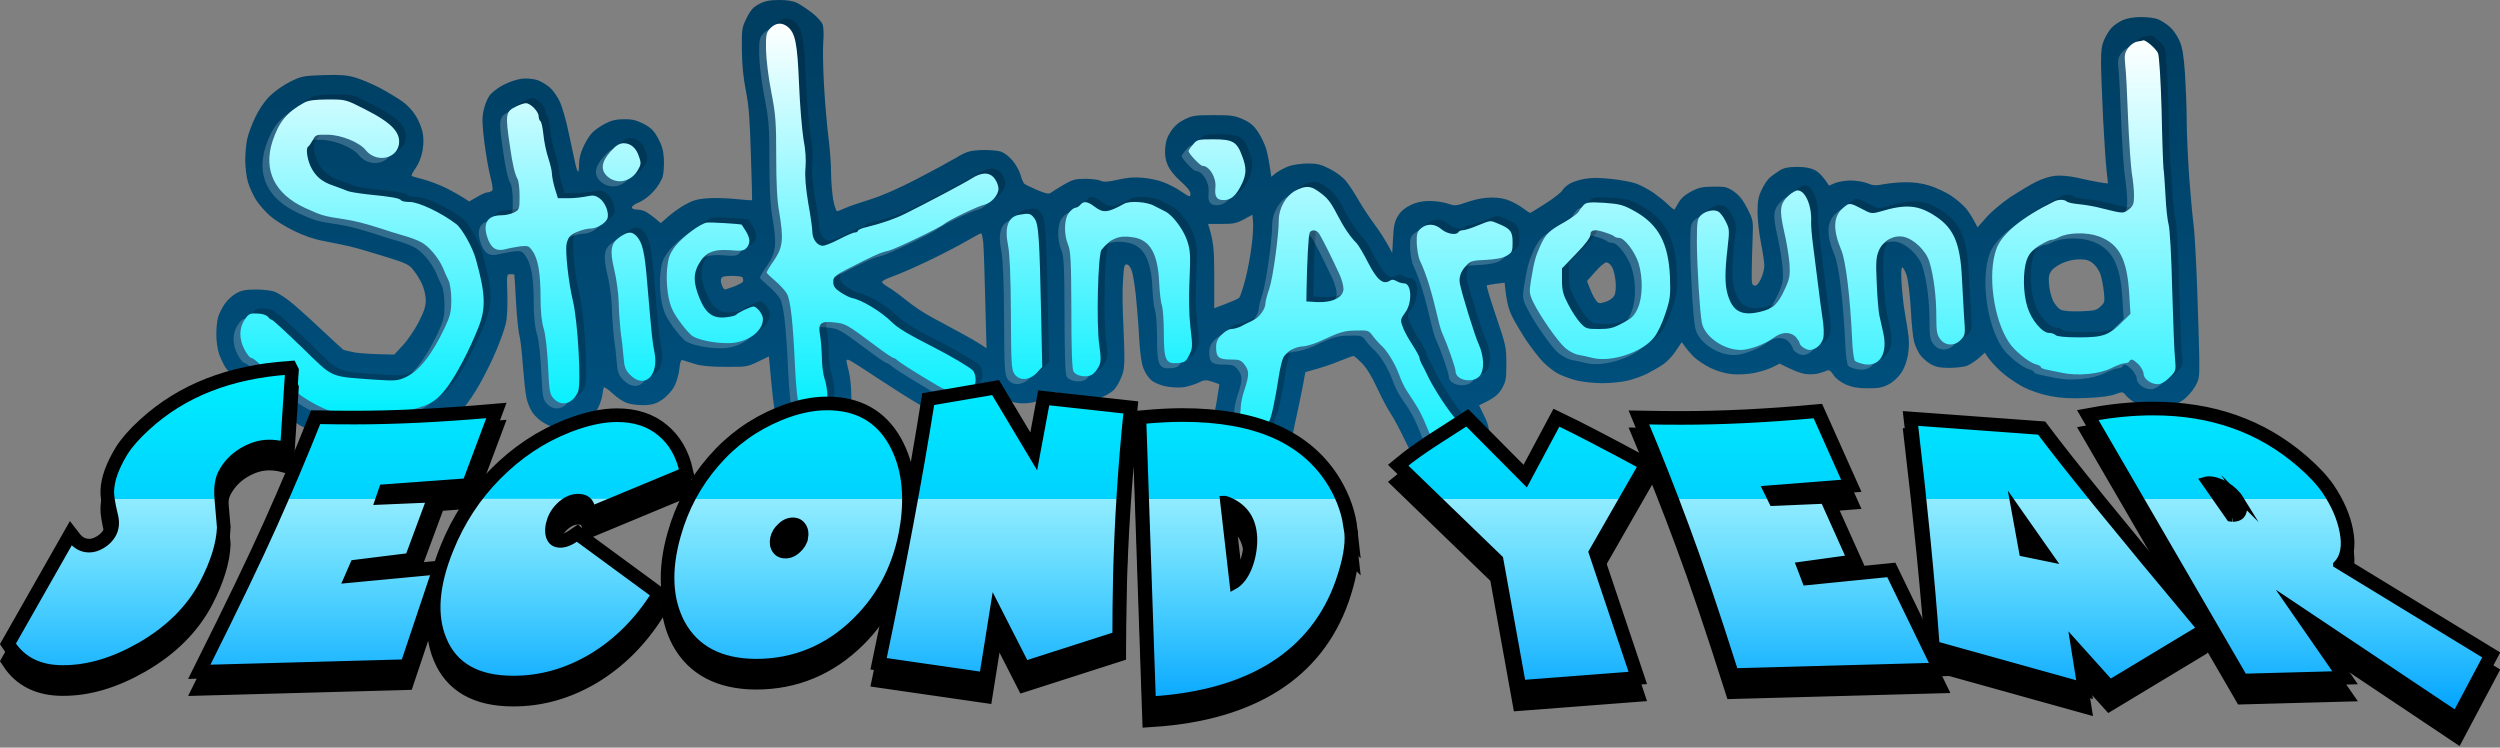
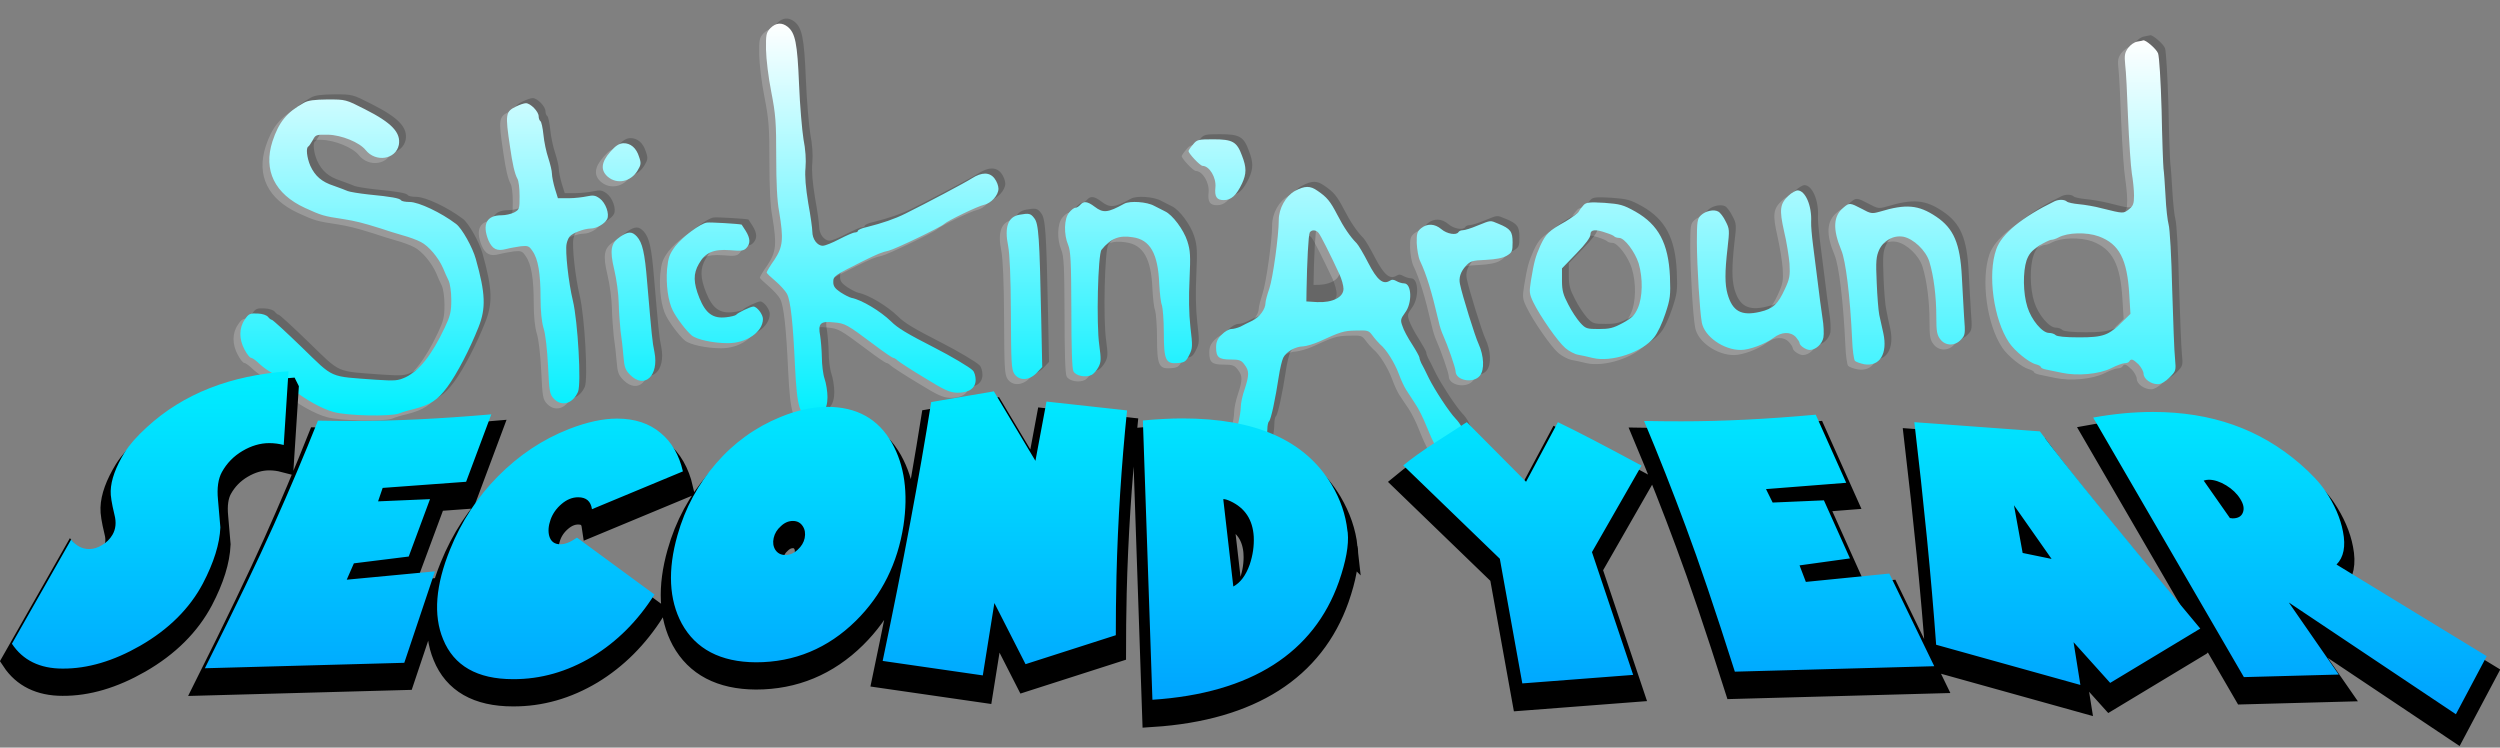
<svg xmlns="http://www.w3.org/2000/svg" version="1.2" viewBox="0 0 1468 439" width="1468" height="439">
  <rect x="0" y="0" width="1468" height="439" fill="#808080" stroke="none" />
  <title>Stickin' Around Second Year New</title>
  <defs>
    <linearGradient id="g1" x2="1" gradientUnits="userSpaceOnUse" gradientTransform="matrix(0,301.007,-1164.378,0,709.205,-0.017)">
      <stop offset="0" stop-color="#003d60" />
      <stop offset="1" stop-color="#005484" />
    </linearGradient>
    <linearGradient id="g2" x2="1" gradientUnits="userSpaceOnUse" gradientTransform="matrix(0,230.85,-590.126,0,436.216,13.87)">
      <stop offset="0" stop-color="#ffffff" />
      <stop offset="1" stop-color="#00efff" />
    </linearGradient>
    <linearGradient id="g3" x2="1" gradientUnits="userSpaceOnUse" gradientTransform="matrix(0,263.398,-563.366,0,995.813,23.697)">
      <stop offset="0" stop-color="#ffffff" />
      <stop offset="1" stop-color="#00efff" />
    </linearGradient>
    <linearGradient id="g4" x2="1" gradientUnits="userSpaceOnUse" gradientTransform="matrix(0,201.516,-1453.145,0,733.573,218)">
      <stop offset="0" stop-color="#00efff" />
      <stop offset="1" stop-color="#00a1ff" />
    </linearGradient>
    <linearGradient id="g5" x2="1" gradientUnits="userSpaceOnUse" gradientTransform="matrix(0,126.516,-1453.145,0,733.573,293)">
      <stop offset="0" stop-color="#ffffff" stop-opacity=".57" />
      <stop offset="1" stop-color="#ffffff" stop-opacity="0" />
    </linearGradient>
  </defs>
  <style>
		.s0 { fill: url(#g1) } 
		.s1 { opacity: .2;fill: #ffffff } 
		.s2 { opacity: .2;fill: #000000 } 
		.s3 { fill: url(#g2) } 
		.s4 { fill: url(#g3) } 
		.s5 { fill: #000000;stroke: #000000;stroke-miterlimit:100;stroke-width: 12 } 
		.s6 { fill: url(#g4) } 
		.s7 { fill: url(#g5) } 
		.s8 { fill: none;stroke: #000000;stroke-miterlimit:100;stroke-width: 4 } 
	</style>
  <g id="Folder 1">
-     <path id="Path 0" fill-rule="evenodd" class="s0" d="m457.5 0q7 0 10.5 1.7c2 1 5.9 3.6 8.8 5.8 3 2.3 5.7 5.3 6.3 7 0.5 1.7 0.7 6.2 0.3 10.5-0.3 4.1-0.1 15.8 0.5 26 0.6 10.2 1.8 23.7 2.6 30 0.8 6.3 1.5 15.4 1.5 20.3 0 4.8 0.6 11.9 1.2 15.7 0.7 3.9 1.8 7 2.3 7 0.5 0 2.8-0.9 5-1.9 2.2-1 8.7-3.2 14.5-5 6.5-2 16.8-6.5 27-11.8 9.1-4.7 19.6-10.4 23.5-12.7 6.2-3.7 7.8-4.1 14.5-4.5 4.1-0.1 9.2 0.2 11.3 0.8 2.3 0.7 5 2.7 7.2 5.3 2 2.4 4.1 6.1 4.7 8.3 0.6 2.2 1.5 4.4 1.9 5 0.3 0.6 3.8 2.3 7.5 3.9 5.4 2.3 7.2 2.7 8.4 1.8 0.8-0.6 4.2-2.7 7.5-4.7 5.2-3 6.9-3.5 12.7-3.5 3.8 0 7.8 0.5 9 1.1 1.8 0.9 4.1 0.8 10.3-0.6 5.7-1.3 9.9-1.6 14.7-1.1 3.8 0.3 9.2 1.5 12 2.6 2.9 1.1 7.7 3.5 10.5 5.5 5.1 3.4 5.3 3.4 5.3 1.2q0-2.2-5.7-7.2c-3.5-3.1-6.4-6.7-7.6-9.5-1.4-3.2-1.8-6-1.5-10 0.3-4 1.2-6.7 3.4-10 2-3 4.7-5.3 8-6.9 4.4-2.2 6.2-2.5 16.9-2.5 10.6 0 12.6 0.3 17.5 2.5 4.2 1.9 6.3 3.7 8.8 7.5 1.8 2.7 3.9 7.2 4.7 9.9 0.8 2.8 1.8 7.5 3 16.3l3-2.4c1.7-1.2 5-3 7.5-3.9 2.5-0.8 7.4-1.5 11-1.5 5.4 0 7.6 0.5 12.9 3.2 3.9 2 7.7 4.9 9.6 7.3 1.8 2.2 5.2 7.4 7.5 11.5 2.4 4.1 6.6 10.4 9.3 14 2.7 3.6 6.1 8.7 10.2 16.5l0.5-9c0.4-7.3 1-9.7 3-12.9 1.7-2.7 4.1-4.7 7.5-6.3 3.4-1.6 6.9-2.3 11-2.3 3.3 0 8 0.7 10.5 1.5 4.3 1.5 4.8 1.5 12-1 5.1-1.7 9.6-2.5 14-2.5 4.4 0 8 0.7 11 2.1 2.5 1.1 6 3.1 7.8 4.5 1.7 1.3 3.4 2.4 3.7 2.4 0.3 0 4.3-2.5 9-5.5 4.7-3 9.1-6.4 9.8-7.6 0.6-1.1 2.5-2.9 4.2-3.9 1.7-1.1 5.7-2.4 9-3 4.2-0.7 9-0.7 16 0.1 5.5 0.6 12 1.8 14.5 2.8 2.5 0.9 6.7 3.2 9.5 5 2.7 1.9 6.7 5 8.7 7 2.1 2 3.9 3.4 4.1 3.1 0.2-0.3 1.3-2.2 2.5-4.3q2.2-3.7 7.5-6.4c4.2-2.2 6.6-2.7 12.9-2.7 6.9-0.1 8 0.2 12 2.9 3.1 2.2 5.3 5 7.8 9.9 3.5 6.9 3.5 6.9 3.1 18-0.2 6.1-0.5 14.7-0.5 19.1-0.1 6.9 0.1 8 1.6 8.2 1.3 0.2 2.4-1 3.8-4 1.1-2.3 2-5.8 2-7.7 0-1.9-0.9-8-2-13.5-1.1-5.5-2-13.6-2-18 0-6.3 0.5-9.1 2.4-13 1.3-2.8 3.4-6 4.7-7.1 1.3-1.2 4-3.1 5.9-4.3 2.6-1.6 5.2-2.1 10.3-2.1 4.7 0 7.8 0.6 10.4 1.9 2.1 1.1 4.8 3.6 8.3 9.1l3.5-1.5c1.9-0.8 6.1-1.5 9.2-1.5 3.2 0 7.6 0.7 9.8 1.6 3.4 1.4 4.9 1.5 10 0.5 3.3-0.6 9.2-1.1 13-1.1 4.2 0 9.6 0.7 13.5 2 3.6 1.1 9.2 3.7 12.5 5.8 3.3 2.2 7.4 5.7 9.1 7.8 1.7 2.2 3.9 5.5 6.6 10.9l5.2-5.9c2.8-3.2 9.1-8.5 14.1-11.9 5-3.2 11.7-7.3 15-8.9 3.5-1.8 8.3-3.3 11.5-3.6 3.3-0.3 8.2 0.2 12.5 1.1 3.8 0.9 9.5 2.1 12.5 2.6 3 0.5 5.6 0.9 5.7 0.8 0.1-0.1-0.2-3.3-0.7-7.2-0.5-3.9-1.4-17.8-2.1-31-0.6-13.2-1.2-28.1-1.2-33 0-7 0.4-10 2-13.5 1.1-2.5 3.1-5.6 4.4-6.9 1.3-1.4 4.2-3.3 6.4-4.3 2.5-1.1 6.5-1.8 10.7-1.8 3.8 0 8.3 0.6 10 1.3 1.8 0.8 4.9 2.7 6.8 4.4 1.9 1.6 4.5 5.3 5.7 8.1 1.8 4 2.5 8.4 3.3 19.4 0.5 7.9 1 20.2 1 27.3 0 7.1 0.7 22.4 1.5 34 0.9 11.6 2 23.7 2.5 27 0.5 3.3 1.5 19.7 2.1 36.5 0.6 16.8 1.2 35.9 1.3 42.5 0.1 11.4 0 12.2-2.7 16.8-1.5 2.6-4.6 6.1-7 7.7-2.3 1.7-6 3.6-8.2 4.2-2.2 0.5-6.5 0.8-9.5 0.4-3-0.3-7.3-1.5-9.5-2.7-2.2-1.1-4.9-3.2-6-4.5-2-2.5-2-2.5-6.5-0.9-2.8 1.1-9.2 1.9-17 2.2-9.2 0.4-14.7 0.1-21-1.1-5.3-1-11.2-3-15.9-5.3-4-2.1-10.1-6.3-13.5-9.4-3.3-3.1-6.8-6.8-9.1-10.8l-3.5 3.1c-1.9 1.7-5 3.7-6.8 4.5-1.7 0.7-6.5 1.3-10.5 1.3-5.6 0-8.1-0.5-11.2-2.3-2.1-1.2-5-3.8-6.3-5.7-1.2-1.9-2.8-5.3-3.3-7.5-0.6-2.2-1.5-10.8-1.9-19-0.5-8.5-1.6-17.1-2.4-19.8-0.9-2.6-2.1-4.7-2.6-4.7-0.6 0-0.8 3.4-0.4 9.3 0.3 5 1 11.7 1.5 14.7 0.5 3 1.4 8.9 2.1 13 0.9 5.5 0.9 9.3 0.2 14-0.7 4.2-2.1 8.1-4 10.9-1.8 2.7-4.7 5.4-7.4 6.8-3.6 1.9-6 2.3-12.3 2.3-5.8 0-9-0.6-12.8-2.2-3.2-1.5-5.9-3.5-7.3-5.6-1.4-2.3-2.6-3.1-3.6-2.7-0.8 0.4-3.1 1.2-5 1.7-1.9 0.6-5.5 0.7-8 0.4-2.5-0.4-6.9-1.9-15-6.1l-4.2 2.1c-2.4 1.2-7.2 2.7-10.8 3.4-3.9 0.8-9.1 1-13 0.7-4.1-0.4-8.7-1.8-12.5-3.6-3.3-1.6-7.6-4.4-9.5-6.2-2-1.9-4.5-4.7-7.5-9l-3.5 5.2c-1.9 2.9-5.3 6.5-7.5 7.9-2.2 1.5-6.4 3.9-9.3 5.4-2.8 1.4-8 3.3-11.5 4.1-3.4 0.8-10 1.5-14.7 1.5-4.7 0-11.3-0.7-14.8-1.5-3.4-0.8-8.3-2.6-11-3.9-2.6-1.3-6.7-4.6-9.3-7.2-2.5-2.7-6.8-8.3-9.6-12.4-2.7-4.1-6.5-10.4-8.3-14-2.2-4.5-3.4-8.6-4.5-20l-5 0.6c-2.7 0.4-5.2 0.8-5.5 1-0.3 0.2 2.2 8.4 5.5 18.2 5.8 17 6 18.1 6 27.7 0 9.1-0.2 10.4-2.7 14.8-2.2 3.6-4 5.3-13.3 9.7l3 6.2c2.7 5.5 3 7.3 3 15.3 0 8.3-0.3 9.5-2.7 13.3-1.9 2.9-4.5 5-8 6.7-4 1.9-6.9 2.5-11.8 2.5-4.1 0-8-0.7-10.5-1.9-2.2-1-5.5-3.5-7.4-5.7-1.9-2.1-5.9-9.1-8.9-15.4-3-6.3-6.8-13.5-8.5-16-1.7-2.5-5.3-9.2-8-15-3.1-6.8-6.3-12-9-14.8-2.3-2.3-4.5-4.2-4.9-4.2-0.5 0-4.3 1.4-8.5 3.1-4.3 1.8-10.5 3.9-19.8 6.4l-1.3 7c-0.7 3.9-2.4 12-3.7 18-1.4 6-3.2 15.3-4 20.5-0.8 5.2-2 11.8-2.6 14.5-0.7 2.8-2.2 7-3.4 9.5-1.2 2.5-3.7 5.8-5.6 7.4-1.9 1.6-4.9 3.5-6.6 4.3-1.8 0.7-6.8 1.3-11 1.3-6.2 0-8.9-0.5-13-2.5-4-1.9-5.8-3.5-7.3-6.5-1.1-2.2-2.3-6.8-2.6-10.2-0.4-3.9 0-9.7 1-15.3 0.8-5 2.6-11.7 4-15 1.3-3.3 3.2-10.4 4-15.7 0.9-5.4 1.6-9.9 1.6-10 0-0.2-1.9-0.9-4.2-1.7-3.9-1.2-4.7-1.1-8.3 0.7-2.2 1-6.1 2.2-8.7 2.6-2.7 0.3-7.2 0.1-10-0.5-2.9-0.5-6.6-2-8.2-3.2-1.7-1.2-3.9-4.2-4.9-6.7-1.4-3.3-2.2-8.3-2.8-18.5-0.4-7.7-1.3-18.7-1.9-24.5-0.6-5.8-1.6-12.3-2.3-14.5-0.7-2.4-1.9-4.1-2.9-4.2-1.6-0.3-1.9 0.9-2.4 9.5-0.4 5.3-0.3 16.7 0.2 25.2 0.4 8.5 0.7 18.4 0.6 22-0.1 4.9-0.8 7.8-2.9 12-2.4 4.6-3.7 5.9-8.3 8.3-4.4 2.2-6.9 2.7-12.5 2.7-5.6 0-8-0.5-16.5-5l-4 2.5c-2.2 1.4-6.1 3-8.7 3.6-2.7 0.7-6.8 0.9-9.3 0.6-2.5-0.3-6.3-1.4-8.4-2.4-2.3-1-4-1.4-4.2-0.8-0.2 0.5-1.2 2.1-2.2 3.5-1 1.4-3.8 3.5-6.3 4.7-2.4 1.3-7.1 2.5-10.4 2.9-3.3 0.4-8.5 0.1-11.5-0.5-3.1-0.6-9.4-3.3-14.5-6.2-5-2.8-16.2-9.9-25-15.7-8.8-5.9-16.6-10.8-17.2-10.9-0.7-0.2-1.3 0-1.3 0.5 0 0.4 0.7 3.4 1.5 6.7 0.8 3.3 1.4 9.8 1.4 14.5 0 4.7-0.6 9.9-1.2 11.5-0.7 1.7-2.1 4.5-3.2 6.3-1.2 1.9-4 4.3-7 5.8-3.8 1.8-6.6 2.4-11.5 2.4-4 0-8-0.7-10.5-1.8-2.2-1-5.3-3.6-7-5.7-1.7-2.2-3.6-6.2-4.3-9-0.7-2.7-1.8-11.3-3.7-33.2l-6.5 3.1c-6.2 3-7 3.1-19 3-8.5 0-14.3-0.5-18-1.7-3-0.9-6.2-1.9-7-2.2-1.2-0.4-1.6 0.6-2.1 5.2-0.3 3.2-1.7 7.8-3 10.3-1.3 2.4-4.4 5.8-6.8 7.5-3.3 2.3-5.6 3.1-10 3.4-3.1 0.1-7.6-0.3-10.1-1-2.8-0.8-6.3-3.1-9.3-5.9-2.7-2.5-5-4-5.2-3.5-0.2 0.5-0.6 2.8-0.9 5-0.4 2.2-1.7 5.9-3.1 8.3-1.4 2.3-4.4 5.4-6.7 6.9-3.5 2.2-5.7 2.8-11.8 3.1-6.4 0.3-8.1 0-12-2.1-2.5-1.3-5.7-4.1-7.2-6.3-1.5-2.1-3.2-6.1-3.7-8.9-0.6-2.7-1.5-11.3-2.1-19-0.5-7.7-1.5-15.6-2-17.5-0.6-1.9-1.5-10.7-2-19.5-0.5-8.8-0.9-16.1-1-16.2 0-0.2-1-0.3-2.2-0.3-2.3 0-2.3 0.1-1.9 11.8 0.2 7.3-0.1 13.8-0.9 17.2-0.7 3-3.2 10.2-5.7 16-2.4 5.8-6.8 14.5-9.6 19.5-2.8 5-7.2 11.5-9.8 14.5-2.8 3.5-6.7 6.7-10.5 8.6-3.2 1.8-9.7 4.4-14.4 5.9-4.7 1.4-12.8 3.1-18 3.6-6.5 0.7-13.6 0.7-22.5-0.1-7.5-0.7-15.5-2-19-3.1-3.3-1.2-8.5-3.5-11.5-5.2-3-1.7-13.6-9.2-23.4-16.7-10.5-7.9-18.9-15-20.1-17-1.2-1.9-3-5.6-3.9-8.2-0.9-2.7-1.6-7.8-1.6-11.5 0-3.8 0.5-8.4 1.1-10.3 0.6-1.9 2.3-5.3 3.8-7.5 1.5-2.2 4.5-5 6.7-6.2 3.1-1.8 5.5-2.3 11.7-2.3 4.2 0 9.2 0.6 11 1.3 1.7 0.7 5.5 3 8.2 5.1 2.8 2.1 10.9 9.3 18 16 7.1 6.7 13.5 12.5 14 12.9 0.5 0.3 3.7 1.1 7 1.7 3.3 0.5 9.8 1 23 1.2l5-5.4c2.8-2.9 6.9-9.1 9.3-13.6 3.2-6.3 4.2-9.3 4.2-12.9 0-2.7-1-6.8-2.1-9.3-1.1-2.5-3.4-6.2-5-8.2-2.7-3.5-4.1-4.2-17.1-8.2-7.9-2.5-17.2-5.2-20.8-6-3.6-0.8-10.3-2.2-15-3.1-5.6-1-11.6-3.1-17.5-6-5-2.4-11.2-6.3-13.9-8.7-2.7-2.4-6.4-6.5-8.2-9.3-1.7-2.7-3.9-7.5-4.8-10.5-0.9-3-1.6-8.8-1.6-12.8 0-3.9 0.5-9.6 1.1-12.4 0.6-2.9 2.7-8.7 4.7-12.8 2.2-4.7 5.4-9.4 8.6-12.6 2.9-2.9 8.1-6.5 12.1-8.5 6.6-3.2 7.7-3.4 19.5-3.8 9.7-0.3 13.8 0 18.5 1.4 3.3 0.9 9.8 3.7 14.5 6.1 4.7 2.5 10.6 6.1 13.3 8 2.6 1.8 6.1 5.5 7.7 8.2 1.7 2.6 3.5 7 4.1 9.7 0.7 3.5 0.7 6.8 0 11-0.7 3.8-2.2 7.6-4.1 10.3-1.7 2.3-2.7 4.4-2.2 4.6 0.4 0.2 3.5 1.1 7 2 3.4 0.9 9.5 3.2 13.5 5.2 3.9 2 8.6 4.6 13.2 7.7l4.5-2.6c2.5-1.5 5.2-2.7 6-2.7 0.8 0 2-0.4 2.7-0.8 0.9-0.5 0.7-2.5-0.7-8.2-1.1-4.1-2.7-13.4-3.6-20.5-1.3-10.4-1.4-14.1-0.5-18.5 0.6-3 2.2-7 3.4-8.7 1.2-1.8 4.9-4.7 8.2-6.4 3.4-1.8 8.2-3.4 11-3.7 2.9-0.3 6.7 0.1 9 0.8 2.2 0.8 5.6 2.8 7.5 4.5 1.9 1.8 4.6 5.6 5.9 8.6 1.3 3 3.5 10.6 4.8 16.9 1.4 6.3 3 14.1 3.7 17.2 0.6 3.1 1.4 6 1.9 6.5 0.4 0.4 0.7-1.4 0.7-4.2 0-3.2 0.9-6.8 2.4-10 1.2-2.7 3.4-6.4 4.8-8 1.3-1.6 4.9-4.2 7.9-5.8 4.1-2.1 6.9-2.7 11.4-2.7 4.6-0.1 7.2 0.6 11.4 2.7 4.3 2.3 6 3.9 8.4 8.3 2.3 4.1 3.2 7.2 3.5 12 0.2 3.6-0.1 8.3-0.6 10.5-0.6 2.2-3 6.2-5.4 8.8-2.5 2.8-6.1 5.5-8.6 6.5-2.3 0.9-4.3 2.3-4.2 3 0 0.6 1.1 1.2 2.5 1.2 1.4 0 3.6 0.4 5 1 1.4 0.6 4.1 2.4 9.5 7l4.3-3.8c2.3-2 6.7-5.2 9.7-6.9 4.2-2.4 7.2-3.4 12.5-3.8 3.9-0.4 11.5-0.2 17 0.3 5.5 0.6 10.1 0.9 10.1 0.8 0.1 0-0.2-12-0.7-26.6-0.6-20.9-1.2-28.8-2.9-37.5-1.5-7.6-2.3-15.1-2.4-24.1-0.1-12.6 0-13.2 2.9-19 2.4-4.8 3.9-6.3 7.5-8.2 3.4-1.7 6.2-2.2 11.5-2.2zm272.9 128.8c-4.2 2.3-6.1 2.7-13 2.7h-8c3.3 10.5 3.6 14.9 3.6 30.5v19c10.5-3.9 14-5.5 14.7-6.2 0.6-0.7 2.3-5.8 3.7-11.3 1.4-5.5 3-14.3 3.6-19.5 0.7-5.2 1-11.4 0.8-13.7l-0.4-4.2zm-186 24.7c-7.1 3.4-16 7.3-19.7 8.6-3.8 1.3-6.8 2.9-6.8 3.4 0 0.6 1.7 2 3.8 3.2 2 1.1 6.9 4.7 10.7 7.8 3.9 3.2 10.7 7.7 15.3 10.1 4.5 2.4 11.9 6.4 16.5 8.9 4.5 2.4 9.8 5.5 11.6 6.7l3.5 2.3c-1.1-43.4-1.6-58.6-1.9-61.7-0.3-3.2-0.9-5.8-1.3-5.8-0.4 0-4.7 2.3-9.7 5.2-4.9 2.8-14.8 7.9-22 11.3zm660.4 5.3c-1.7 2.2-2 3.7-1.6 8.2 0.2 3 1.3 7.3 2.3 9.5 1.1 2.2 3.1 4.6 4.4 5.3 1.7 0.8 5.6 1.2 11.7 1 8.2-0.3 9.5-0.6 11.8-2.8 2.5-2.3 2.6-2.9 2-8.5-0.3-3.3-1.2-7.7-1.8-9.8-0.6-2.1-2.4-5.1-4-6.5-2.1-2-4-2.8-7.5-2.9-2.8-0.2-6.7 0.5-9.9 1.7-2.9 1.1-6.2 3.2-7.4 4.8zm-272.9 6.2c2.4 6.6 3.9 9.6 5 11 1.7 2.4 2.1 2.4 5.7 1.3 2.1-0.6 4.4-2.2 5.2-3.5q1.3-2.3 0.9-8.3c-0.3-3.3-1.2-7.2-2.1-8.7-0.9-1.6-2.5-2.8-3.4-2.7-1 0-3.9 2.5-6.5 5.5zm-508 2.5c0.5 1.3 1.3 2.5 1.7 2.5 0.4 0 3-0.9 5.8-1.9 2.7-1.1 5-2.4 5-3 0-0.6-0.1-1.6-0.3-2.1-0.1-0.6-2.9-1-6.1-1-4.4 0-6.1 0.4-6.5 1.5-0.4 0.8-0.2 2.6 0.4 4z" />
    <path id="ID0.7027383944950998 copy" fill-rule="evenodd" class="s1" d="m458.5 18.7c4.5 3.7 5.7 9.5 6.7 33.7 0.5 12.7 1.8 27.2 2.6 32.3 1.2 6 1.6 12.2 1.2 16.7-0.5 5.1 0.1 11.6 1.6 20.9 1.4 7.5 2.4 15 2.4 16.7 0 4.4 2.9 8.3 6.1 8.3 1.5 0 5.8-1.8 9.8-3.9 4.1-2.1 8.1-3.9 9.1-3.9 1 0 1.8-0.5 1.8-1 0-0.5 2.3-1.6 5.3-2.2 9.1-2.3 16.2-4.7 22.6-7.9 12.1-6 34.8-18 39-20.7 5.8-3.7 10.4-3.7 13.3 0.1 1.3 1.7 2.3 4.3 2.3 6 0 3.8-4.3 8.6-8.6 9.5-3.4 0.7-21.3 9.3-23.4 11.3-2 1.9-28.9 14.8-32.5 15.6-4 0.9-6.1 1.7-15.2 6.2-16.8 8.4-17.3 8.8-17.3 12.2 0 2.5 1 3.8 4.2 6 2.5 1.6 5.2 3 6.5 3.3 6.1 1.2 17 7.8 23.2 13.8 4 4 9.2 7.1 25.8 15.6 9.2 4.7 20.4 11.3 22.2 13.2 1 0.9 1.7 3.5 1.7 5.5 0 5-3.9 7.7-11 7.6-4.3-0.2-7.1-1.4-19.1-8.8-7.7-4.6-14.7-9.2-15.7-10.1-0.9-0.9-2.1-1.6-2.7-1.6-0.4 0-5.5-3.4-11-7.6-16.2-12.1-17-12.6-23.8-13.2-7.8-0.9-9.4 0.6-8 7.8 0.4 2.5 0.9 8.2 1 12.6 0 4.3 0.7 10.1 1.6 12.7 0.9 2.6 1.7 7.5 1.7 10.8 0 7.5-3.2 11.5-9.2 11.5-7.2 0-8.6-4.6-9.9-30.1-1.1-24.4-2.5-38-4.7-42.1-1-1.8-4-5.1-6.8-7.5-2.7-2.3-5.1-4.5-5.1-5 0-0.5 2-3.9 4.5-7.4 5.1-7.7 5.5-12.2 2.8-28.4-1.2-6.3-1.7-16.9-1.7-32.2 0-20-0.3-24.7-2.9-38-1.7-8.4-3-19.5-3.1-24.9-0.1-8.7 0.1-9.9 2.5-12.5 3.3-3.3 6.7-3.6 10.2-0.9zm-270.1 42.7c10.6 0 10.6 0 21.8 5.7 15.9 8 21.3 13.8 20 21-1.8 8.6-13.6 10.4-19.5 3-3.6-4.5-14.1-8.8-22.1-9-7-0.1-7.3 0-9 3.3-1 1.7-2.1 3.4-2.5 3.6-1.6 0.7-0.9 6.6 1.1 11.3 2.8 6.1 6.7 9.5 13.8 11.8 3.3 1.2 6.9 2.5 8.2 3.1 1.2 0.5 6.8 1.4 12.2 2 13.4 1.3 18.3 2.2 19.1 3.4 0.4 0.6 2.6 1 5 1 5.4 0 18.6 6.3 27.3 12.9 3.4 2.5 9.7 13.7 11.6 20.6 5.7 20.3 6 28.9 1.6 40-5.2 13.1-12.6 27.3-18.3 35.1-5.8 7.8-9.7 10.4-20 13.1-2.8 0.6-6.5 1.7-8.4 2.5-5 1.9-30.5 1.4-38.5-0.9-6.7-1.8-16.7-7.4-24-13.3-10.7-8.7-10.7-8.8-14.5-11.1-1.9-1.2-4.6-3.4-6-4.8-1.5-1.4-3.3-2.6-3.9-2.6-0.7 0-2.4-2.1-3.8-4.8-3.3-6.1-3.3-12.7 0.1-17.6 2.3-3.5 3.1-3.8 7.6-3.6 2.9 0.1 5.3 1 6.1 2 0.7 0.9 1.7 1.7 2.2 1.7 0.6 0 8.5 7.3 17.6 16.1 19.3 18.7 15.5 17 43.7 19.1 11.2 0.7 12.7 0.6 17.3-1.5 7.8-3.6 15.3-12.9 22.9-29 3.3-7 3.9-9.3 3.9-16.4 0-4.8-0.7-9.5-1.6-11.4-0.9-1.7-2.3-5-3.3-7.4-2.7-6.1-8.4-12.9-13-15.2-2.2-1.2-6.9-2.9-10.6-3.9-3.7-1.1-9.5-2.8-12.8-4-10.8-3.4-15-4.4-21.8-5.5-12.1-1.8-13.1-2.2-22.8-6.6-17.8-8.2-24.6-22.1-19.1-39.1 3.7-11.2 8.3-17 18.4-22.6 2.6-1.5 6.2-1.9 14-2zm116.4 2.2c2.7 0 7.5 4.9 7.5 7.7 0 1.2 0.5 2.5 1 2.8 0.6 0.3 1.4 4 1.8 8 0.4 4.2 1.7 10.3 2.9 13.8 1.1 3.4 2.1 7.5 2.1 9.1 0 1.6 0.8 5.5 1.7 8.6l1.8 5.8h6.3c3.5 0 8.4-0.6 10.7-1.1 3.7-0.8 5-0.6 7.5 1.2 3.6 2.6 5.9 9.2 4.4 12.2-1.6 2.9-6.3 5.5-9.8 5.5-3.8 0.1-10.5 2.6-12.2 4.7-0.7 0.8-1.5 2.7-1.8 4.3-0.9 4.2 1.1 22.7 3.7 33.4 2.9 12.1 5 48.9 3 53.5-3.1 7-9.6 8.9-14.2 4-2.4-2.5-2.7-4.1-3.4-19.3-0.5-9.7-1.5-18.6-2.6-22-1.1-3.6-1.8-9.8-1.8-18 0-14.2-1.4-22.9-4.8-27.5-1.9-2.9-2.7-3.1-6.8-2.7-2.4 0.4-6.3 1-8.5 1.6-5.5 1.5-8.2 0.1-10.5-5.1-3.8-9.5-1-14.7 7.7-14.7 2.3 0 5.5-0.7 7.3-1.6 3.2-1.7 3.3-2.1 3.3-9.6 0-4.4-0.5-9-1.3-10.3-1.6-2.9-2.9-8.8-4.3-18.6-2.9-19.5-2.7-20.7 3.6-23.8 2-1 4.6-1.9 5.7-1.9zm420.5 30.8c2.7 6.9 2.7 10.6 0 16.4-3.3 6.9-6.3 9.7-10.7 9.7-4.2 0-5.5-2-4.9-7.6 0.5-5.7-3.5-12.4-7.5-12.5-1.5 0-8.3-7.3-8.3-8.7 0-0.4 1.1-2.1 2.6-3.8 2.3-2.9 3-3.1 11.9-3.1q0 0 0 0c11.4 0 13.9 1.4 16.9 9.6zm-363.3-7.3c4.3-0.1 7.7 2.8 9.3 8.1 1.3 3.7 1.1 4.6-1 8.1-4 6.5-12 8.1-17.4 3.5-4.4-3.8-3.9-8.6 1.5-14.7 3.1-3.6 5.1-4.8 7.6-5zm276.8 37.3c5 3.8 7.6 3.6 17.4-1.8 3.3-1.8 13.4-1.1 17.6 1.3 2.1 1.1 4.9 2.5 6.3 3.2 4.4 2 11 10.9 13.1 17.5 1.8 5.6 1.9 8.6 1.3 22.3-0.5 10.3-0.4 20.1 0.5 28.1 1.4 11.6 1.3 12.6-0.8 16.7-1.8 3.6-2.7 4.2-6.6 4.5-7.1 0.6-8.2-1.7-8.2-17.8 0-7.2-0.6-14.4-1.1-16.1-0.7-1.5-1.3-7.3-1.6-12.7-0.7-17.6-5.3-25.9-15.6-27.3-8-1.3-12.9 0.7-18.3 7.4-2.1 2.7-3.1 43.7-1.3 56 1.1 8.2 1.1 9.9-0.5 12.9-1 1.9-2.8 3.9-3.9 4.5-3.4 1.8-9.4 0.7-10.8-2.1-0.8-1.5-1.2-13.9-1.2-36.1-0.1-28.5-0.4-34.5-1.9-38.1-2.6-6.2-2.4-15.3 0.5-18.9 1.3-1.6 2.9-2.9 3.8-2.9 0.8 0 2-0.8 2.8-1.7 2-2.4 4.3-2.1 8.5 1.1zm-35.5 6.7c2.6 3.2 3.1 10.9 4.1 58.7l0.6 28.7-3.2 3.4c-4.4 4.6-10.3 4.9-13.2 0.6-1.7-2.6-1.9-6.8-2-35.5-0.1-21.6-0.7-34.8-1.6-39.5-2.3-11.2-0.1-17.2 6.6-18.4 5.6-1 6.6-0.8 8.7 2zm-171.8 3.8c0.1 0.1 1.2 1.8 2.4 3.7 2.7 4.4 2.8 7.3 0.5 9.9-1.6 1.8-3.1 2-9.8 1.4-9.7-0.7-14.5 1.4-18.2 8-3.4 5.8-3.3 11.1 0.3 20.1 3.7 9.1 8 12.2 15.7 11.3 2.8-0.3 5.4-1 5.8-1.4 0.8-1.2 8.6-4.9 10.2-4.9 2.1 0 5.6 4.6 5.6 7.3 0 7.6-9.7 14.3-20.7 14.2-8.4 0-18.3-2.1-21.2-4.6-3.1-2.6-8.8-10.1-11-14.5-2.8-5.4-4.1-15.3-3.4-24.4 0.7-6.8 1.4-8.7 4.8-13.4 4.3-5.5 14.7-13.4 18.6-13.9 1.6-0.3 18.8 0.7 20.4 1.2zm-61.5 7c3.2 3.6 4.6 9.3 6 26.7 2.7 31.2 3 35.1 4.3 41.2 2.7 13.8-5.8 21.8-14.2 13.4-2.9-2.9-3.5-4.5-4-10.9-0.3-4.2-1.1-10.8-1.7-14.8-0.4-4-1-11.5-1.1-16.8-0.1-5.2-1.3-13.9-2.6-19.3-2.8-11.7-2-15.7 3.5-19.4 4.8-3.2 6.9-3.2 9.8-0.1zm884.6-115.2c1.3-0.4 7.7 5 8.7 7.6 0.6 1.7 1.5 16.1 2 33.6 0.3 16.8 0.9 32.1 1.1 34 0.3 1.8 0.8 9.2 1.2 16.2 0.4 7 1.2 14.6 1.8 16.7 0.7 2.2 1.7 19.2 2.1 38 0.6 18.7 1.3 37.1 1.7 41 0.7 6.8 0.6 7.1-3.2 10.9-2.5 2.4-5.1 3.9-6.8 3.9-4.2 0-8.5-3.2-8.5-6.2 0-1.3-1.4-3.8-2.9-5.4-3.3-3.2-4.4-3.6-5.5-1.8-0.3 0.6-1.7 1.1-2.8 1.1-1.1 0-4.7 1.3-7.8 2.9-7 3.4-19.7 4.7-29 2.7-3.3-0.7-7.5-1.6-9.1-1.9-1.8-0.4-3.2-1-3.2-1.5 0-0.4-1.3-1.2-3-1.7-4-1-12.6-7.9-15.7-12.7-9.1-13.5-12.6-40.1-7.5-54.8 3.1-9 15.5-19 34.3-28.1 2.5-1.2 5.8-1.1 7.1 0.1 0.6 0.6 3.8 1.3 7.1 1.6 3.4 0.3 9.4 1.3 13.4 2.3 13 3.3 12.7 3.3 16 0.7 2.5-2 3-3.2 3-8.1 0-3.3-0.6-9.1-1.2-13.1-0.7-4-1.7-18.5-2.3-32.4-0.5-13.8-1.2-28-1.6-31.4-0.6-5.4-0.4-6.9 1.6-9.7 1.4-1.9 3.7-3.5 5.5-3.8 1.7-0.3 3.2-0.6 3.5-0.7zm-49.8 115.7c-1.3 0.8-3.2 1.4-4.1 1.4-1 0-4.4 1.6-7.4 3.5-4.2 2.9-5.9 4.8-7.2 8.6-2.3 6.7-2.2 19.3 0.4 27.4 2.3 7.4 8.7 15.1 12.7 15.1 1.5 0 3.1 0.6 3.9 1.4 0.8 0.8 5.8 1.3 13.9 1.3 14.1 0 17.5-1.2 25.7-9.6l4.3-4.2-0.7-11.5c-1.2-20.7-5.9-29.6-17.8-34.1-7.2-2.5-18.2-2.2-23.7 0.7zm-435.2-27.4c5.6 3.8 7.5 6.1 11.6 14q5.7 11.1 11.4 16.8c1 1 4.1 6.2 6.8 11.5 5.3 10.1 8.7 13 12.6 10.6 1.4-0.9 2.5-0.8 4.1 0.2 1.3 0.7 3.2 1.3 4.4 1.3 4.6 0 4.9 11.6 0.6 17.3-2.6 3.5-2.8 4.3-1.6 7.7 0.7 2.1 3.2 6.9 5.7 10.7 2.3 3.7 4.3 7.3 4.3 7.8 0 0.7 0.5 2.1 1 3.2 0.6 1 2.7 5.1 4.6 9.1 3.5 6.9 11.8 19.5 15.5 23.5 6.3 6.4 8.1 16.6 3.6 20.1-3 2.5-7.4 2.7-11 0.7-2.9-1.7-5.4-5.9-9.8-16.8-1.6-4.3-4.5-10.1-6.4-12.9-1.9-2.8-4.3-6.3-5.3-7.9-1-1.5-3-5.7-4.3-9.4-2.5-6.7-7.4-14.5-11-17.4-1.1-1-3.1-3.2-4.4-5-2.3-3.1-2.7-3.2-9.7-3-7.3 0.1-9.3 0.8-21.7 6.5-3.2 1.4-7.5 2.6-9.5 2.8-4.4 0.1-9.8 3.1-11.6 6.7-0.6 1.4-1.9 6.4-2.5 11-1.9 12.6-4.7 25.7-5.8 26.3-0.5 0.4-0.9 2.4-0.9 4.6 0 5-3 22-4.7 26.6-2.9 7.8-9.5 10.5-17.1 7-2.5-1.1-2.8-1.9-2.8-7.9 0-6.3 2.6-17.9 4.6-20.5 1.5-1.7 4.4-13.8 4.4-18.3 0-2.1 1-6.9 2.2-10.4 2.8-8.4 2.8-10.9-0.1-14.5-1.9-2.5-3.2-2.9-8.2-2.9-6.9 0-8.5-1.3-8.5-7.1 0-3.2 0.8-5.1 3.3-7.6 1.8-1.8 4.3-3.2 5.7-3.2 1.3 0 3.8-0.7 5.3-1.5 1.7-0.8 4.8-2.4 7.1-3.4 4.1-2 7.7-6.8 7.7-10.4 0-1.1 1-4.9 2.2-8.6 2.1-6.3 5.6-31 5.6-40.1 0-6.9 4-14.1 9.5-17.1 5.8-3.1 8.9-3.1 13.1-0.1zm-4.4 24.5c-0.8 1.4-1.7 17.1-1.9 33.8l-0.2 6.7 6.4 0.4c8.9 0.4 15.4-2.8 15.4-7.9 0-1.8-1.1-5.8-2.3-8.5-5.4-11.5-11.2-23-12.4-24.4-1.5-1.8-3.9-1.9-5-0.1zm286.3-24.8c4.7 0 8.6 9.1 8 18.7-0.1 2 0.5 8 1.1 13.4 0.7 5.4 1.9 15.3 2.8 22.1 0.8 6.7 2 15.9 2.7 20.4 0.8 4.6 1 9.9 0.7 11.9-0.8 3.8-4.6 7.3-8.2 7.3-2.3-0.1-5.9-2.6-5.9-4.1 0-0.6-1-2.2-2.2-3.5-3.1-3.4-8.4-3.1-13.1 0.4-4.8 3.7-14.1 7.2-19.2 7.2-10.1 0-21.3-7.8-22.8-16.1-1.3-6.6-2.8-32.5-2.9-47.2 0-12.4 0.2-13.8 2.3-15.8 2.8-2.6 7.6-3.6 10.2-2.3 1.1 0.6 3.1 3.3 4.3 5.8 2.4 4.5 2.4 5.3 1.1 15.9-1.5 13.9-1.5 21.1 0 26.8 2.9 10.2 8.2 13.1 19.1 10.4 7.7-1.7 10.5-4.4 14.5-13.1 2.9-6.3 3.2-8.1 2.8-15.1-0.3-4.3-1.7-12.9-3.1-19.1-2.9-12.8-2.5-16 2.5-20.8 1.8-1.7 4.3-3.2 5.3-3.2zm-113.4 7.4c9.3 0.7 11.1 1.1 18.3 5.1 13.5 7.7 19.3 18.7 20.2 38.2 0.5 11.2 0.2 13.1-2.7 21.8-1.8 5.4-4.5 11.5-6.7 14-6.7 8.6-25 14.6-35.9 12-2.9-0.7-6.8-1.6-8.7-1.9-1.9-0.4-5.2-2.1-7.4-3.9-4.3-3.6-14.8-18.7-18.8-27-2.4-4.9-2.5-6-1.4-12.9 1.9-11.3 2.6-13.7 5.5-20.3 3.2-6.9 5-8.7 14.7-14.1 3.8-2.3 7.5-5 8.1-6.1 0.5-1.1 1.9-2.8 2.8-3.8 1.4-1.4 3.5-1.6 12-1.1zm-8.1 18.7c0 1.6-2.9 5.5-8.4 11.1l-8.4 8.7v7.2c0 5.8 0.7 8.3 3.7 14 1.9 3.8 5.1 8.6 7 10.7 3.3 3.5 3.9 3.7 11 3.7 6.1 0 8.4-0.6 13.9-3.6 5.5-2.9 7-4.4 8.9-8.7 2.9-6.4 3.2-17.5 0.5-26.3-2.1-6.8-8.3-15-11.4-15-1.1 0-2.3-0.3-2.8-0.7-0.3-0.5-2.5-1.5-4.9-2.3-6.5-2.2-9.1-1.9-9.1 1.2zm159.2-15.2c5.4 2.9 6 3 10.6 1.7 15.5-4.7 22.9-4.1 33.1 2.9 10.3 6.9 14.1 15.7 15.1 35.3 0.3 6.7 1 17.2 1.3 23.2 0.8 10.4 0.7 11.1-1.7 13.6-3.6 4-9.2 3.8-12.2-0.1-2-2.5-2.4-4.5-2.4-13.4 0-11.7-1.5-23.8-4.1-32.2-2.1-6.6-9.2-13.4-15.3-14.6-5.7-1-11.6 2.2-14.1 7.8-1.8 3.9-2 6.6-1.5 19.1 0.3 7.9 1 16.5 1.6 18.9 0.4 2.5 1.5 7.4 2.3 10.9 2.6 12-2.1 19.7-11.1 18.2-2.5-0.5-5-1.4-5.6-2.1-0.6-0.7-1.4-6.1-1.6-11.9-1.2-26-3.8-47-6.3-53-5.2-12.3-4.8-20.1 1.3-25.1 3.3-2.8 3.7-2.8 10.6 0.8zm-213.2 8.8c7 2.9 8.2 4.6 8.2 10.9 0 5.3-0.3 5.9-3.4 7.8-2.3 1.4-6.4 2.2-12.3 2.5-8.1 0.3-9.2 0.8-11.6 3.5-3.3 3.5-4.4 7.1-3.6 10.7 1.3 6.4 8.9 30.9 10.9 35.1 3.3 7 3.6 15.2 0.8 18.6-3.8 4.8-14.3 2.9-14.3-2.6 0-1.9-4.7-15.3-7.2-20.8-0.9-1.9-2.1-5.7-2.7-8.4-4.1-17.8-7.1-27.6-10.9-35.7-1-2.1-1.8-6.8-1.9-10.3-0.1-5.6 0.2-6.8 2.5-8.7 3.6-2.9 8.1-2.7 12 0.6 3.2 2.8 8.7 3.7 9.9 1.7 0.3-0.7 1.6-1.1 2.6-1.1 1.1 0 5-1.2 8.6-2.7 8.2-3.3 7.2-3.2 12.3-1.1z" />
-     <path id="ID0.7027383944950998 copy 2" fill-rule="evenodd" class="s2" d="m466.5 12.7c4.5 3.7 5.7 9.5 6.7 33.7 0.5 12.7 1.8 27.2 2.6 32.3 1.2 6 1.6 12.2 1.2 16.7-0.5 5.1 0.1 11.6 1.6 20.9 1.4 7.5 2.4 15 2.4 16.7 0 4.4 2.9 8.3 6.1 8.3 1.5 0 5.8-1.8 9.8-3.9 4.1-2.1 8.1-3.9 9.1-3.9 1 0 1.8-0.5 1.8-1 0-0.5 2.3-1.6 5.3-2.2 9.1-2.3 16.2-4.7 22.6-7.9 12.1-6 34.8-18 39-20.7 5.8-3.7 10.4-3.7 13.3 0.1 1.3 1.7 2.3 4.3 2.3 6 0 3.8-4.3 8.6-8.6 9.5-3.4 0.7-21.3 9.3-23.4 11.3-2 1.9-28.9 14.8-32.5 15.6-4 0.9-6.1 1.7-15.2 6.2-16.8 8.4-17.3 8.8-17.3 12.2 0 2.5 1 3.8 4.2 6 2.5 1.6 5.2 3 6.5 3.3 6.1 1.2 17 7.8 23.2 13.8 4 4 9.2 7.1 25.8 15.6 9.2 4.7 20.4 11.3 22.2 13.2 1 0.9 1.7 3.5 1.7 5.5 0 5-3.9 7.7-11 7.6-4.3-0.2-7.1-1.4-19.1-8.8-7.7-4.6-14.7-9.2-15.7-10.1-0.9-0.9-2.1-1.6-2.7-1.6-0.4 0-5.5-3.4-11-7.6-16.2-12.1-17-12.6-23.8-13.2-7.8-0.9-9.4 0.6-8 7.8 0.4 2.5 0.9 8.2 1 12.6 0 4.3 0.7 10.1 1.6 12.7 0.9 2.6 1.7 7.5 1.7 10.8 0 7.5-3.2 11.5-9.2 11.5-7.2 0-8.6-4.6-9.9-30.1-1.1-24.4-2.5-38-4.7-42.1-1-1.8-4-5.1-6.8-7.5-2.7-2.3-5.1-4.5-5.1-5 0-0.5 2-3.9 4.5-7.4 5.1-7.7 5.5-12.2 2.8-28.4-1.2-6.3-1.7-16.9-1.7-32.2 0-20-0.3-24.7-2.9-38-1.7-8.4-3-19.5-3.1-24.9-0.1-8.7 0.1-9.9 2.5-12.5 3.3-3.3 6.7-3.6 10.2-0.9zm-270.1 42.7c10.6 0 10.6 0 21.8 5.7 15.9 8 21.3 13.8 20 21-1.8 8.6-13.6 10.4-19.5 3-3.6-4.5-14.1-8.8-22.1-9-7-0.1-7.3 0-9 3.3-1 1.7-2.1 3.4-2.5 3.6-1.6 0.7-0.9 6.6 1.1 11.3 2.8 6.1 6.7 9.5 13.8 11.8 3.3 1.2 6.9 2.5 8.2 3.1 1.2 0.5 6.8 1.4 12.2 2 13.4 1.3 18.3 2.2 19.1 3.4 0.4 0.6 2.6 1 5 1 5.4 0 18.6 6.3 27.3 12.9 3.4 2.5 9.7 13.7 11.6 20.6 5.7 20.3 6 28.9 1.6 40-5.2 13.1-12.6 27.3-18.3 35.1-5.8 7.8-9.7 10.4-20 13.1-2.8 0.6-6.5 1.7-8.4 2.5-5 1.9-30.5 1.4-38.5-0.9-6.7-1.8-16.7-7.4-24-13.3-10.7-8.7-10.7-8.8-14.5-11.1-1.9-1.2-4.6-3.4-6-4.8-1.5-1.4-3.3-2.6-3.9-2.6-0.7 0-2.4-2.1-3.8-4.8-3.3-6.1-3.3-12.7 0.1-17.6 2.3-3.5 3.1-3.8 7.6-3.6 2.9 0.1 5.3 1 6.1 2 0.7 0.9 1.7 1.7 2.2 1.7 0.6 0 8.5 7.3 17.6 16.1 19.3 18.7 15.5 17 43.7 19.1 11.2 0.7 12.7 0.6 17.3-1.5 7.8-3.6 15.3-12.9 22.9-29 3.3-7 3.9-9.3 3.9-16.4 0-4.8-0.7-9.5-1.6-11.4-0.9-1.7-2.3-5-3.3-7.4-2.7-6.1-8.4-12.9-13-15.2-2.2-1.2-6.9-2.9-10.6-3.9-3.7-1.1-9.5-2.8-12.8-4-10.8-3.4-15-4.4-21.8-5.5-12.1-1.8-13.1-2.2-22.8-6.6-17.8-8.2-24.6-22.1-19.1-39.1 3.7-11.2 8.3-17 18.4-22.6 2.6-1.5 6.2-1.9 14-2zm116.4 2.2c2.7 0 7.5 4.9 7.5 7.7 0 1.2 0.5 2.5 1 2.8 0.6 0.3 1.4 4 1.8 8 0.4 4.2 1.7 10.3 2.9 13.8 1.1 3.4 2.1 7.5 2.1 9.1 0 1.6 0.8 5.5 1.7 8.6l1.8 5.8h6.3c3.5 0 8.4-0.6 10.7-1.1 3.7-0.8 5-0.6 7.5 1.2 3.6 2.6 5.9 9.2 4.4 12.2-1.6 2.9-6.3 5.5-9.8 5.5-3.8 0.1-10.5 2.6-12.2 4.7-0.7 0.8-1.5 2.7-1.8 4.3-0.9 4.2 1.1 22.7 3.7 33.4 2.9 12.1 5 48.9 3 53.5-3.1 7-9.6 8.9-14.2 4-2.4-2.5-2.7-4.1-3.4-19.3-0.5-9.7-1.5-18.6-2.6-22-1.1-3.6-1.8-9.8-1.8-18 0-14.2-1.4-22.9-4.8-27.5-1.9-2.9-2.7-3.1-6.8-2.7-2.4 0.4-6.3 1-8.5 1.6-5.5 1.5-8.2 0.1-10.5-5.1-3.8-9.5-1-14.7 7.7-14.7 2.3 0 5.5-0.7 7.3-1.6 3.2-1.7 3.3-2.1 3.3-9.6 0-4.4-0.5-9-1.3-10.3-1.6-2.9-2.9-8.8-4.3-18.6-2.9-19.5-2.7-20.7 3.6-23.8 2-1 4.6-1.9 5.7-1.9zm420.5 30.8c2.7 6.9 2.7 10.6 0 16.4-3.3 6.9-6.3 9.7-10.7 9.7-4.2 0-5.5-2-4.9-7.6 0.5-5.7-3.5-12.4-7.5-12.5-1.5 0-8.3-7.3-8.3-8.7 0-0.4 1.1-2.1 2.6-3.8 2.3-2.9 3-3.1 11.9-3.1q0 0 0 0c11.4 0 13.9 1.4 16.9 9.6zm-363.3-7.3c4.3-0.1 7.7 2.8 9.3 8.1 1.3 3.7 1.1 4.6-1 8.1-4 6.5-12 8.1-17.4 3.5-4.4-3.8-3.9-8.6 1.5-14.7 3.1-3.6 5.1-4.8 7.6-5zm276.8 37.3c5 3.8 7.6 3.6 17.4-1.8 3.3-1.8 13.4-1.1 17.6 1.3 2.1 1.1 4.9 2.5 6.3 3.2 4.4 2 11 10.9 13.1 17.5 1.8 5.6 1.9 8.6 1.3 22.3-0.5 10.3-0.4 20.1 0.5 28.1 1.4 11.6 1.3 12.6-0.8 16.7-1.8 3.6-2.7 4.2-6.6 4.5-7.1 0.6-8.2-1.7-8.2-17.8 0-7.2-0.6-14.4-1.1-16.1-0.7-1.5-1.3-7.3-1.6-12.7-0.7-17.6-5.3-25.9-15.6-27.3-8-1.3-12.9 0.7-18.3 7.4-2.1 2.7-3.1 43.7-1.3 56 1.1 8.2 1.1 9.9-0.5 12.9-1 1.9-2.8 3.9-3.9 4.5-3.4 1.8-9.4 0.7-10.8-2.1-0.8-1.5-1.2-13.9-1.2-36.1-0.1-28.5-0.4-34.5-1.9-38.1-2.6-6.2-2.4-15.3 0.5-18.9 1.3-1.6 2.9-2.9 3.8-2.9 0.8 0 2-0.8 2.8-1.7 2-2.4 4.3-2.1 8.5 1.1zm-35.5 6.7c2.6 3.2 3.1 10.9 4.1 58.7l0.6 28.7-3.2 3.4c-4.4 4.6-10.3 4.9-13.2 0.6-1.7-2.6-1.9-6.8-2-35.5-0.1-21.6-0.7-34.8-1.6-39.5-2.3-11.2-0.1-17.2 6.6-18.4 5.6-1 6.6-0.8 8.7 2zm-171.8 3.8c0.1 0.1 1.2 1.8 2.4 3.7 2.7 4.4 2.8 7.3 0.5 9.9-1.6 1.8-3.1 2-9.8 1.4-9.7-0.7-14.5 1.4-18.2 8-3.4 5.8-3.3 11.1 0.3 20.1 3.7 9.1 8 12.2 15.7 11.3 2.8-0.3 5.4-1 5.8-1.4 0.8-1.2 8.6-4.9 10.2-4.9 2.1 0 5.6 4.6 5.6 7.3 0 7.6-9.7 14.3-20.7 14.2-8.4 0-18.3-2.1-21.2-4.6-3.1-2.6-8.8-10.1-11-14.5-2.8-5.4-4.1-15.3-3.4-24.4 0.7-6.8 1.4-8.7 4.8-13.4 4.3-5.5 14.7-13.4 18.6-13.9 1.6-0.3 18.8 0.7 20.4 1.2zm-61.5 7c3.2 3.6 4.6 9.3 6 26.7 2.7 31.2 3 35.1 4.3 41.2 2.7 13.8-5.8 21.8-14.2 13.4-2.9-2.9-3.5-4.5-4-10.9-0.3-4.2-1.1-10.8-1.7-14.8-0.4-4-1-11.5-1.1-16.8-0.1-5.2-1.3-13.9-2.6-19.3-2.8-11.7-2-15.7 3.5-19.4 4.8-3.2 6.9-3.2 9.8-0.1zm884.6-115.2c1.3-0.4 7.7 5 8.7 7.6 0.6 1.7 1.5 16.1 2 33.6 0.3 16.8 0.9 32.1 1.1 34 0.3 1.8 0.8 9.2 1.2 16.2 0.4 7 1.2 14.6 1.8 16.7 0.7 2.2 1.7 19.2 2.1 38 0.6 18.7 1.3 37.1 1.7 41 0.7 6.8 0.6 7.1-3.2 10.9-2.5 2.4-5.1 3.9-6.8 3.9-4.2 0-8.5-3.2-8.5-6.2 0-1.3-1.4-3.8-2.9-5.4-3.3-3.2-4.4-3.6-5.5-1.8-0.3 0.6-1.7 1.1-2.8 1.1-1.1 0-4.7 1.3-7.8 2.9-7 3.4-19.7 4.7-29 2.7-3.3-0.7-7.5-1.6-9.1-1.9-1.8-0.4-3.2-1-3.2-1.5 0-0.4-1.3-1.2-3-1.7-4-1-12.6-7.9-15.7-12.7-9.1-13.5-12.6-40.1-7.5-54.8 3.1-9 15.5-19 34.3-28.1 2.5-1.2 5.8-1.1 7.1 0.1 0.6 0.6 3.8 1.3 7.1 1.6 3.4 0.3 9.4 1.3 13.4 2.3 13 3.3 12.7 3.3 16 0.7 2.5-2 3-3.2 3-8.1 0-3.3-0.6-9.1-1.2-13.1-0.7-4-1.7-18.5-2.3-32.4-0.5-13.8-1.2-28-1.6-31.4-0.6-5.4-0.4-6.9 1.6-9.7 1.4-1.9 3.7-3.5 5.5-3.8 1.7-0.3 3.2-0.6 3.5-0.7zm-49.8 115.7c-1.3 0.8-3.2 1.4-4.1 1.4-1 0-4.4 1.6-7.4 3.5-4.2 2.9-5.9 4.8-7.2 8.6-2.3 6.7-2.2 19.3 0.4 27.4 2.3 7.4 8.7 15.1 12.7 15.1 1.5 0 3.1 0.6 3.9 1.4 0.8 0.8 5.8 1.3 13.9 1.3 14.1 0 17.5-1.2 25.7-9.6l4.3-4.2-0.7-11.5c-1.2-20.7-5.9-29.6-17.8-34.1-7.2-2.5-18.2-2.2-23.7 0.7zm-435.2-27.4c5.6 3.8 7.5 6.1 11.6 14q5.7 11.1 11.4 16.8c1 1 4.1 6.2 6.8 11.5 5.3 10.1 8.7 13 12.6 10.6 1.4-0.9 2.5-0.8 4.1 0.2 1.3 0.7 3.2 1.3 4.4 1.3 4.6 0 4.9 11.6 0.6 17.3-2.6 3.5-2.8 4.3-1.6 7.7 0.7 2.1 3.2 6.9 5.7 10.7 2.3 3.7 4.3 7.3 4.3 7.8 0 0.7 0.5 2.1 1 3.2 0.6 1 2.7 5.1 4.6 9.1 3.5 6.9 11.8 19.5 15.5 23.5 6.3 6.4 8.1 16.6 3.6 20.1-3 2.5-7.4 2.7-11 0.7-2.9-1.7-5.4-5.9-9.8-16.8-1.6-4.3-4.5-10.1-6.4-12.9-1.9-2.8-4.3-6.3-5.3-7.9-1-1.5-3-5.7-4.3-9.4-2.5-6.7-7.4-14.5-11-17.4-1.1-1-3.1-3.2-4.4-5-2.3-3.1-2.7-3.2-9.7-3-7.3 0.1-9.3 0.8-21.7 6.5-3.2 1.4-7.5 2.6-9.5 2.8-4.4 0.1-9.8 3.1-11.6 6.7-0.6 1.4-1.9 6.4-2.5 11-1.9 12.6-4.7 25.7-5.8 26.3-0.5 0.4-0.9 2.4-0.9 4.6 0 5-3 22-4.7 26.6-2.9 7.8-9.5 10.5-17.1 7-2.5-1.1-2.8-1.9-2.8-7.9 0-6.3 2.6-17.9 4.6-20.5 1.5-1.7 4.4-13.8 4.4-18.3 0-2.1 1-6.9 2.2-10.4 2.8-8.4 2.8-10.9-0.1-14.5-1.9-2.5-3.2-2.9-8.2-2.9-6.9 0-8.5-1.3-8.5-7.1 0-3.2 0.8-5.1 3.3-7.6 1.8-1.8 4.3-3.2 5.7-3.2 1.3 0 3.8-0.7 5.3-1.5 1.7-0.8 4.8-2.4 7.1-3.4 4.1-2 7.7-6.8 7.7-10.4 0-1.1 1-4.9 2.2-8.6 2.1-6.3 5.6-31 5.6-40.1 0-6.9 4-14.1 9.5-17.1 5.8-3.1 8.9-3.1 13.1-0.1zm-4.4 24.5c-0.8 1.4-1.7 17.1-1.9 33.8l-0.2 6.7 6.4 0.4c8.9 0.4 15.4-2.8 15.4-7.9 0-1.8-1.1-5.8-2.3-8.5-5.4-11.5-11.2-23-12.4-24.4-1.5-1.8-3.9-1.9-5-0.1zm286.3-24.8c4.7 0 8.6 9.1 8 18.7-0.1 2 0.5 8 1.1 13.4 0.7 5.4 1.9 15.3 2.8 22.1 0.8 6.7 2 15.9 2.7 20.4 0.8 4.6 1 9.9 0.7 11.9-0.8 3.8-4.6 7.3-8.2 7.3-2.3-0.1-5.9-2.6-5.9-4.1 0-0.6-1-2.2-2.2-3.5-3.1-3.4-8.4-3.1-13.1 0.4-4.8 3.7-14.1 7.2-19.2 7.2-10.1 0-21.3-7.8-22.8-16.1-1.3-6.6-2.8-32.5-2.9-47.2 0-12.4 0.2-13.8 2.3-15.8 2.8-2.6 7.6-3.6 10.2-2.3 1.1 0.6 3.1 3.3 4.3 5.8 2.4 4.5 2.4 5.3 1.1 15.9-1.5 13.9-1.5 21.1 0 26.8 2.9 10.2 8.2 13.1 19.1 10.4 7.7-1.7 10.5-4.4 14.5-13.1 2.9-6.3 3.2-8.1 2.8-15.1-0.3-4.3-1.7-12.9-3.1-19.1-2.9-12.8-2.5-16 2.5-20.8 1.8-1.7 4.3-3.2 5.3-3.2zm-113.4 7.4c9.3 0.7 11.1 1.1 18.3 5.1 13.5 7.7 19.3 18.7 20.2 38.2 0.5 11.2 0.2 13.1-2.7 21.8-1.8 5.4-4.5 11.5-6.7 14-6.7 8.6-25 14.6-35.9 12-2.9-0.7-6.8-1.6-8.7-1.9-1.9-0.4-5.2-2.1-7.4-3.9-4.3-3.6-14.8-18.7-18.8-27-2.4-4.9-2.5-6-1.4-12.9 1.9-11.3 2.6-13.7 5.5-20.3 3.2-6.9 5-8.7 14.7-14.1 3.8-2.3 7.5-5 8.1-6.1 0.5-1.1 1.9-2.8 2.8-3.8 1.4-1.4 3.5-1.6 12-1.1zm-8.1 18.7c0 1.6-2.9 5.5-8.4 11.1l-8.4 8.7v7.2c0 5.8 0.7 8.3 3.7 14 1.9 3.8 5.1 8.6 7 10.7 3.3 3.5 3.9 3.7 11 3.7 6.1 0 8.4-0.6 13.9-3.6 5.5-2.9 7-4.4 8.9-8.7 2.9-6.4 3.2-17.5 0.5-26.3-2.1-6.8-8.3-15-11.4-15-1.1 0-2.3-0.3-2.8-0.7-0.3-0.5-2.5-1.5-4.9-2.3-6.5-2.2-9.1-1.9-9.1 1.2zm159.2-15.2c5.4 2.9 6 3 10.6 1.7 15.5-4.7 22.9-4.1 33.1 2.9 10.3 6.9 14.1 15.7 15.1 35.3 0.3 6.7 1 17.2 1.3 23.2 0.8 10.4 0.7 11.1-1.7 13.6-3.6 4-9.2 3.8-12.2-0.1-2-2.5-2.4-4.5-2.4-13.4 0-11.7-1.5-23.8-4.1-32.2-2.1-6.6-9.2-13.4-15.3-14.6-5.7-1-11.6 2.2-14.1 7.8-1.8 3.9-2 6.6-1.5 19.1 0.3 7.9 1 16.5 1.6 18.9 0.4 2.5 1.5 7.4 2.3 10.9 2.6 12-2.1 19.7-11.1 18.2-2.5-0.5-5-1.4-5.6-2.1-0.6-0.7-1.4-6.1-1.6-11.9-1.2-26-3.8-47-6.3-53-5.2-12.3-4.8-20.1 1.3-25.1 3.3-2.8 3.7-2.8 10.6 0.8zm-213.2 8.8c7 2.9 8.2 4.6 8.2 10.9 0 5.3-0.3 5.9-3.4 7.8-2.3 1.4-6.4 2.2-12.3 2.5-8.1 0.3-9.2 0.8-11.6 3.5-3.3 3.5-4.4 7.1-3.6 10.7 1.3 6.4 8.9 30.9 10.9 35.1 3.3 7 3.6 15.2 0.8 18.6-3.8 4.8-14.3 2.9-14.3-2.6 0-1.9-4.7-15.3-7.2-20.8-0.9-1.9-2.1-5.7-2.7-8.4-4.1-17.8-7.1-27.6-10.9-35.7-1-2.1-1.8-6.8-1.9-10.3-0.1-5.6 0.2-6.8 2.5-8.7 3.6-2.9 8.1-2.7 12 0.6 3.2 2.8 8.7 3.7 9.9 1.7 0.3-0.7 1.6-1.1 2.6-1.1 1.1 0 5-1.2 8.6-2.7 8.2-3.3 7.2-3.2 12.3-1.1z" />
+     <path id="ID0.7027383944950998 copy 2" fill-rule="evenodd" class="s2" d="m466.5 12.7c4.5 3.7 5.7 9.5 6.7 33.7 0.5 12.7 1.8 27.2 2.6 32.3 1.2 6 1.6 12.2 1.2 16.7-0.5 5.1 0.1 11.6 1.6 20.9 1.4 7.5 2.4 15 2.4 16.7 0 4.4 2.9 8.3 6.1 8.3 1.5 0 5.8-1.8 9.8-3.9 4.1-2.1 8.1-3.9 9.1-3.9 1 0 1.8-0.5 1.8-1 0-0.5 2.3-1.6 5.3-2.2 9.1-2.3 16.2-4.7 22.6-7.9 12.1-6 34.8-18 39-20.7 5.8-3.7 10.4-3.7 13.3 0.1 1.3 1.7 2.3 4.3 2.3 6 0 3.8-4.3 8.6-8.6 9.5-3.4 0.7-21.3 9.3-23.4 11.3-2 1.9-28.9 14.8-32.5 15.6-4 0.9-6.1 1.7-15.2 6.2-16.8 8.4-17.3 8.8-17.3 12.2 0 2.5 1 3.8 4.2 6 2.5 1.6 5.2 3 6.5 3.3 6.1 1.2 17 7.8 23.2 13.8 4 4 9.2 7.1 25.8 15.6 9.2 4.7 20.4 11.3 22.2 13.2 1 0.9 1.7 3.5 1.7 5.5 0 5-3.9 7.7-11 7.6-4.3-0.2-7.1-1.4-19.1-8.8-7.7-4.6-14.7-9.2-15.7-10.1-0.9-0.9-2.1-1.6-2.7-1.6-0.4 0-5.5-3.4-11-7.6-16.2-12.1-17-12.6-23.8-13.2-7.8-0.9-9.4 0.6-8 7.8 0.4 2.5 0.9 8.2 1 12.6 0 4.3 0.7 10.1 1.6 12.7 0.9 2.6 1.7 7.5 1.7 10.8 0 7.5-3.2 11.5-9.2 11.5-7.2 0-8.6-4.6-9.9-30.1-1.1-24.4-2.5-38-4.7-42.1-1-1.8-4-5.1-6.8-7.5-2.7-2.3-5.1-4.5-5.1-5 0-0.5 2-3.9 4.5-7.4 5.1-7.7 5.5-12.2 2.8-28.4-1.2-6.3-1.7-16.9-1.7-32.2 0-20-0.3-24.7-2.9-38-1.7-8.4-3-19.5-3.1-24.9-0.1-8.7 0.1-9.9 2.5-12.5 3.3-3.3 6.7-3.6 10.2-0.9zm-270.1 42.7c10.6 0 10.6 0 21.8 5.7 15.9 8 21.3 13.8 20 21-1.8 8.6-13.6 10.4-19.5 3-3.6-4.5-14.1-8.8-22.1-9-7-0.1-7.3 0-9 3.3-1 1.7-2.1 3.4-2.5 3.6-1.6 0.7-0.9 6.6 1.1 11.3 2.8 6.1 6.7 9.5 13.8 11.8 3.3 1.2 6.9 2.5 8.2 3.1 1.2 0.5 6.8 1.4 12.2 2 13.4 1.3 18.3 2.2 19.1 3.4 0.4 0.6 2.6 1 5 1 5.4 0 18.6 6.3 27.3 12.9 3.4 2.5 9.7 13.7 11.6 20.6 5.7 20.3 6 28.9 1.6 40-5.2 13.1-12.6 27.3-18.3 35.1-5.8 7.8-9.7 10.4-20 13.1-2.8 0.6-6.5 1.7-8.4 2.5-5 1.9-30.5 1.4-38.5-0.9-6.7-1.8-16.7-7.4-24-13.3-10.7-8.7-10.7-8.8-14.5-11.1-1.9-1.2-4.6-3.4-6-4.8-1.5-1.4-3.3-2.6-3.9-2.6-0.7 0-2.4-2.1-3.8-4.8-3.3-6.1-3.3-12.7 0.1-17.6 2.3-3.5 3.1-3.8 7.6-3.6 2.9 0.1 5.3 1 6.1 2 0.7 0.9 1.7 1.7 2.2 1.7 0.6 0 8.5 7.3 17.6 16.1 19.3 18.7 15.5 17 43.7 19.1 11.2 0.7 12.7 0.6 17.3-1.5 7.8-3.6 15.3-12.9 22.9-29 3.3-7 3.9-9.3 3.9-16.4 0-4.8-0.7-9.5-1.6-11.4-0.9-1.7-2.3-5-3.3-7.4-2.7-6.1-8.4-12.9-13-15.2-2.2-1.2-6.9-2.9-10.6-3.9-3.7-1.1-9.5-2.8-12.8-4-10.8-3.4-15-4.4-21.8-5.5-12.1-1.8-13.1-2.2-22.8-6.6-17.8-8.2-24.6-22.1-19.1-39.1 3.7-11.2 8.3-17 18.4-22.6 2.6-1.5 6.2-1.9 14-2zm116.4 2.2c2.7 0 7.5 4.9 7.5 7.7 0 1.2 0.5 2.5 1 2.8 0.6 0.3 1.4 4 1.8 8 0.4 4.2 1.7 10.3 2.9 13.8 1.1 3.4 2.1 7.5 2.1 9.1 0 1.6 0.8 5.5 1.7 8.6l1.8 5.8h6.3c3.5 0 8.4-0.6 10.7-1.1 3.7-0.8 5-0.6 7.5 1.2 3.6 2.6 5.9 9.2 4.4 12.2-1.6 2.9-6.3 5.5-9.8 5.5-3.8 0.1-10.5 2.6-12.2 4.7-0.7 0.8-1.5 2.7-1.8 4.3-0.9 4.2 1.1 22.7 3.7 33.4 2.9 12.1 5 48.9 3 53.5-3.1 7-9.6 8.9-14.2 4-2.4-2.5-2.7-4.1-3.4-19.3-0.5-9.7-1.5-18.6-2.6-22-1.1-3.6-1.8-9.8-1.8-18 0-14.2-1.4-22.9-4.8-27.5-1.9-2.9-2.7-3.1-6.8-2.7-2.4 0.4-6.3 1-8.5 1.6-5.5 1.5-8.2 0.1-10.5-5.1-3.8-9.5-1-14.7 7.7-14.7 2.3 0 5.5-0.7 7.3-1.6 3.2-1.7 3.3-2.1 3.3-9.6 0-4.4-0.5-9-1.3-10.3-1.6-2.9-2.9-8.8-4.3-18.6-2.9-19.5-2.7-20.7 3.6-23.8 2-1 4.6-1.9 5.7-1.9zm420.5 30.8c2.7 6.9 2.7 10.6 0 16.4-3.3 6.9-6.3 9.7-10.7 9.7-4.2 0-5.5-2-4.9-7.6 0.5-5.7-3.5-12.4-7.5-12.5-1.5 0-8.3-7.3-8.3-8.7 0-0.4 1.1-2.1 2.6-3.8 2.3-2.9 3-3.1 11.9-3.1q0 0 0 0c11.4 0 13.9 1.4 16.9 9.6zm-363.3-7.3c4.3-0.1 7.7 2.8 9.3 8.1 1.3 3.7 1.1 4.6-1 8.1-4 6.5-12 8.1-17.4 3.5-4.4-3.8-3.9-8.6 1.5-14.7 3.1-3.6 5.1-4.8 7.6-5zm276.8 37.3c5 3.8 7.6 3.6 17.4-1.8 3.3-1.8 13.4-1.1 17.6 1.3 2.1 1.1 4.9 2.5 6.3 3.2 4.4 2 11 10.9 13.1 17.5 1.8 5.6 1.9 8.6 1.3 22.3-0.5 10.3-0.4 20.1 0.5 28.1 1.4 11.6 1.3 12.6-0.8 16.7-1.8 3.6-2.7 4.2-6.6 4.5-7.1 0.6-8.2-1.7-8.2-17.8 0-7.2-0.6-14.4-1.1-16.1-0.7-1.5-1.3-7.3-1.6-12.7-0.7-17.6-5.3-25.9-15.6-27.3-8-1.3-12.9 0.7-18.3 7.4-2.1 2.7-3.1 43.7-1.3 56 1.1 8.2 1.1 9.9-0.5 12.9-1 1.9-2.8 3.9-3.9 4.5-3.4 1.8-9.4 0.7-10.8-2.1-0.8-1.5-1.2-13.9-1.2-36.1-0.1-28.5-0.4-34.5-1.9-38.1-2.6-6.2-2.4-15.3 0.5-18.9 1.3-1.6 2.9-2.9 3.8-2.9 0.8 0 2-0.8 2.8-1.7 2-2.4 4.3-2.1 8.5 1.1zm-35.5 6.7c2.6 3.2 3.1 10.9 4.1 58.7l0.6 28.7-3.2 3.4c-4.4 4.6-10.3 4.9-13.2 0.6-1.7-2.6-1.9-6.8-2-35.5-0.1-21.6-0.7-34.8-1.6-39.5-2.3-11.2-0.1-17.2 6.6-18.4 5.6-1 6.6-0.8 8.7 2zm-171.8 3.8c0.1 0.1 1.2 1.8 2.4 3.7 2.7 4.4 2.8 7.3 0.5 9.9-1.6 1.8-3.1 2-9.8 1.4-9.7-0.7-14.5 1.4-18.2 8-3.4 5.8-3.3 11.1 0.3 20.1 3.7 9.1 8 12.2 15.7 11.3 2.8-0.3 5.4-1 5.8-1.4 0.8-1.2 8.6-4.9 10.2-4.9 2.1 0 5.6 4.6 5.6 7.3 0 7.6-9.7 14.3-20.7 14.2-8.4 0-18.3-2.1-21.2-4.6-3.1-2.6-8.8-10.1-11-14.5-2.8-5.4-4.1-15.3-3.4-24.4 0.7-6.8 1.4-8.7 4.8-13.4 4.3-5.5 14.7-13.4 18.6-13.9 1.6-0.3 18.8 0.7 20.4 1.2zm-61.5 7c3.2 3.6 4.6 9.3 6 26.7 2.7 31.2 3 35.1 4.3 41.2 2.7 13.8-5.8 21.8-14.2 13.4-2.9-2.9-3.5-4.5-4-10.9-0.3-4.2-1.1-10.8-1.7-14.8-0.4-4-1-11.5-1.1-16.8-0.1-5.2-1.3-13.9-2.6-19.3-2.8-11.7-2-15.7 3.5-19.4 4.8-3.2 6.9-3.2 9.8-0.1zm884.6-115.2c1.3-0.4 7.7 5 8.7 7.6 0.6 1.7 1.5 16.1 2 33.6 0.3 16.8 0.9 32.1 1.1 34 0.3 1.8 0.8 9.2 1.2 16.2 0.4 7 1.2 14.6 1.8 16.7 0.7 2.2 1.7 19.2 2.1 38 0.6 18.7 1.3 37.1 1.7 41 0.7 6.8 0.6 7.1-3.2 10.9-2.5 2.4-5.1 3.9-6.8 3.9-4.2 0-8.5-3.2-8.5-6.2 0-1.3-1.4-3.8-2.9-5.4-3.3-3.2-4.4-3.6-5.5-1.8-0.3 0.6-1.7 1.1-2.8 1.1-1.1 0-4.7 1.3-7.8 2.9-7 3.4-19.7 4.7-29 2.7-3.3-0.7-7.5-1.6-9.1-1.9-1.8-0.4-3.2-1-3.2-1.5 0-0.4-1.3-1.2-3-1.7-4-1-12.6-7.9-15.7-12.7-9.1-13.5-12.6-40.1-7.5-54.8 3.1-9 15.5-19 34.3-28.1 2.5-1.2 5.8-1.1 7.1 0.1 0.6 0.6 3.8 1.3 7.1 1.6 3.4 0.3 9.4 1.3 13.4 2.3 13 3.3 12.7 3.3 16 0.7 2.5-2 3-3.2 3-8.1 0-3.3-0.6-9.1-1.2-13.1-0.7-4-1.7-18.5-2.3-32.4-0.5-13.8-1.2-28-1.6-31.4-0.6-5.4-0.4-6.9 1.6-9.7 1.4-1.9 3.7-3.5 5.5-3.8 1.7-0.3 3.2-0.6 3.5-0.7zm-49.8 115.7c-1.3 0.8-3.2 1.4-4.1 1.4-1 0-4.4 1.6-7.4 3.5-4.2 2.9-5.9 4.8-7.2 8.6-2.3 6.7-2.2 19.3 0.4 27.4 2.3 7.4 8.7 15.1 12.7 15.1 1.5 0 3.1 0.6 3.9 1.4 0.8 0.8 5.8 1.3 13.9 1.3 14.1 0 17.5-1.2 25.7-9.6l4.3-4.2-0.7-11.5c-1.2-20.7-5.9-29.6-17.8-34.1-7.2-2.5-18.2-2.2-23.7 0.7zm-435.2-27.4c5.6 3.8 7.5 6.1 11.6 14q5.7 11.1 11.4 16.8c1 1 4.1 6.2 6.8 11.5 5.3 10.1 8.7 13 12.6 10.6 1.4-0.9 2.5-0.8 4.1 0.2 1.3 0.7 3.2 1.3 4.4 1.3 4.6 0 4.9 11.6 0.6 17.3-2.6 3.5-2.8 4.3-1.6 7.7 0.7 2.1 3.2 6.9 5.7 10.7 2.3 3.7 4.3 7.3 4.3 7.8 0 0.7 0.5 2.1 1 3.2 0.6 1 2.7 5.1 4.6 9.1 3.5 6.9 11.8 19.5 15.5 23.5 6.3 6.4 8.1 16.6 3.6 20.1-3 2.5-7.4 2.7-11 0.7-2.9-1.7-5.4-5.9-9.8-16.8-1.6-4.3-4.5-10.1-6.4-12.9-1.9-2.8-4.3-6.3-5.3-7.9-1-1.5-3-5.7-4.3-9.4-2.5-6.7-7.4-14.5-11-17.4-1.1-1-3.1-3.2-4.4-5-2.3-3.1-2.7-3.2-9.7-3-7.3 0.1-9.3 0.8-21.7 6.5-3.2 1.4-7.5 2.6-9.5 2.8-4.4 0.1-9.8 3.1-11.6 6.7-0.6 1.4-1.9 6.4-2.5 11-1.9 12.6-4.7 25.7-5.8 26.3-0.5 0.4-0.9 2.4-0.9 4.6 0 5-3 22-4.7 26.6-2.9 7.8-9.5 10.5-17.1 7-2.5-1.1-2.8-1.9-2.8-7.9 0-6.3 2.6-17.9 4.6-20.5 1.5-1.7 4.4-13.8 4.4-18.3 0-2.1 1-6.9 2.2-10.4 2.8-8.4 2.8-10.9-0.1-14.5-1.9-2.5-3.2-2.9-8.2-2.9-6.9 0-8.5-1.3-8.5-7.1 0-3.2 0.8-5.1 3.3-7.6 1.8-1.8 4.3-3.2 5.7-3.2 1.3 0 3.8-0.7 5.3-1.5 1.7-0.8 4.8-2.4 7.1-3.4 4.1-2 7.7-6.8 7.7-10.4 0-1.1 1-4.9 2.2-8.6 2.1-6.3 5.6-31 5.6-40.1 0-6.9 4-14.1 9.5-17.1 5.8-3.1 8.9-3.1 13.1-0.1zm-4.4 24.5c-0.8 1.4-1.7 17.1-1.9 33.8c8.9 0.4 15.4-2.8 15.4-7.9 0-1.8-1.1-5.8-2.3-8.5-5.4-11.5-11.2-23-12.4-24.4-1.5-1.8-3.9-1.9-5-0.1zm286.3-24.8c4.7 0 8.6 9.1 8 18.7-0.1 2 0.5 8 1.1 13.4 0.7 5.4 1.9 15.3 2.8 22.1 0.8 6.7 2 15.9 2.7 20.4 0.8 4.6 1 9.9 0.7 11.9-0.8 3.8-4.6 7.3-8.2 7.3-2.3-0.1-5.9-2.6-5.9-4.1 0-0.6-1-2.2-2.2-3.5-3.1-3.4-8.4-3.1-13.1 0.4-4.8 3.7-14.1 7.2-19.2 7.2-10.1 0-21.3-7.8-22.8-16.1-1.3-6.6-2.8-32.5-2.9-47.2 0-12.4 0.2-13.8 2.3-15.8 2.8-2.6 7.6-3.6 10.2-2.3 1.1 0.6 3.1 3.3 4.3 5.8 2.4 4.5 2.4 5.3 1.1 15.9-1.5 13.9-1.5 21.1 0 26.8 2.9 10.2 8.2 13.1 19.1 10.4 7.7-1.7 10.5-4.4 14.5-13.1 2.9-6.3 3.2-8.1 2.8-15.1-0.3-4.3-1.7-12.9-3.1-19.1-2.9-12.8-2.5-16 2.5-20.8 1.8-1.7 4.3-3.2 5.3-3.2zm-113.4 7.4c9.3 0.7 11.1 1.1 18.3 5.1 13.5 7.7 19.3 18.7 20.2 38.2 0.5 11.2 0.2 13.1-2.7 21.8-1.8 5.4-4.5 11.5-6.7 14-6.7 8.6-25 14.6-35.9 12-2.9-0.7-6.8-1.6-8.7-1.9-1.9-0.4-5.2-2.1-7.4-3.9-4.3-3.6-14.8-18.7-18.8-27-2.4-4.9-2.5-6-1.4-12.9 1.9-11.3 2.6-13.7 5.5-20.3 3.2-6.9 5-8.7 14.7-14.1 3.8-2.3 7.5-5 8.1-6.1 0.5-1.1 1.9-2.8 2.8-3.8 1.4-1.4 3.5-1.6 12-1.1zm-8.1 18.7c0 1.6-2.9 5.5-8.4 11.1l-8.4 8.7v7.2c0 5.8 0.7 8.3 3.7 14 1.9 3.8 5.1 8.6 7 10.7 3.3 3.5 3.9 3.7 11 3.7 6.1 0 8.4-0.6 13.9-3.6 5.5-2.9 7-4.4 8.9-8.7 2.9-6.4 3.2-17.5 0.5-26.3-2.1-6.8-8.3-15-11.4-15-1.1 0-2.3-0.3-2.8-0.7-0.3-0.5-2.5-1.5-4.9-2.3-6.5-2.2-9.1-1.9-9.1 1.2zm159.2-15.2c5.4 2.9 6 3 10.6 1.7 15.5-4.7 22.9-4.1 33.1 2.9 10.3 6.9 14.1 15.7 15.1 35.3 0.3 6.7 1 17.2 1.3 23.2 0.8 10.4 0.7 11.1-1.7 13.6-3.6 4-9.2 3.8-12.2-0.1-2-2.5-2.4-4.5-2.4-13.4 0-11.7-1.5-23.8-4.1-32.2-2.1-6.6-9.2-13.4-15.3-14.6-5.7-1-11.6 2.2-14.1 7.8-1.8 3.9-2 6.6-1.5 19.1 0.3 7.9 1 16.5 1.6 18.9 0.4 2.5 1.5 7.4 2.3 10.9 2.6 12-2.1 19.7-11.1 18.2-2.5-0.5-5-1.4-5.6-2.1-0.6-0.7-1.4-6.1-1.6-11.9-1.2-26-3.8-47-6.3-53-5.2-12.3-4.8-20.1 1.3-25.1 3.3-2.8 3.7-2.8 10.6 0.8zm-213.2 8.8c7 2.9 8.2 4.6 8.2 10.9 0 5.3-0.3 5.9-3.4 7.8-2.3 1.4-6.4 2.2-12.3 2.5-8.1 0.3-9.2 0.8-11.6 3.5-3.3 3.5-4.4 7.1-3.6 10.7 1.3 6.4 8.9 30.9 10.9 35.1 3.3 7 3.6 15.2 0.8 18.6-3.8 4.8-14.3 2.9-14.3-2.6 0-1.9-4.7-15.3-7.2-20.8-0.9-1.9-2.1-5.7-2.7-8.4-4.1-17.8-7.1-27.6-10.9-35.7-1-2.1-1.8-6.8-1.9-10.3-0.1-5.6 0.2-6.8 2.5-8.7 3.6-2.9 8.1-2.7 12 0.6 3.2 2.8 8.7 3.7 9.9 1.7 0.3-0.7 1.6-1.1 2.6-1.1 1.1 0 5-1.2 8.6-2.7 8.2-3.3 7.2-3.2 12.3-1.1z" />
    <path id="ID0.7027383944950998" fill-rule="evenodd" class="s3" d="m462.5 15.7c4.5 3.7 5.7 9.5 6.7 33.7 0.5 12.7 1.8 27.2 2.6 32.3 1.2 6 1.6 12.2 1.2 16.7-0.5 5.1 0.1 11.6 1.6 20.9 1.4 7.5 2.4 15 2.4 16.7 0 4.4 2.9 8.3 6.1 8.3 1.5 0 5.8-1.8 9.8-3.9 4.1-2.1 8.1-3.9 9.1-3.9 1 0 1.8-0.5 1.8-1 0-0.5 2.3-1.6 5.3-2.2 9.1-2.3 16.2-4.7 22.6-7.9 12.1-6 34.8-18 39-20.7 5.8-3.7 10.4-3.7 13.3 0.1 1.3 1.7 2.3 4.3 2.3 6 0 3.8-4.3 8.6-8.6 9.5-3.4 0.7-21.3 9.3-23.4 11.3-2 1.9-28.9 14.8-32.5 15.6-4 0.9-6.1 1.7-15.2 6.2-16.8 8.4-17.3 8.8-17.3 12.2 0 2.5 1 3.8 4.2 6 2.5 1.6 5.2 3 6.5 3.3 6.1 1.2 17 7.8 23.2 13.8 4 4 9.2 7.1 25.8 15.6 9.2 4.7 20.4 11.3 22.2 13.2 1 0.9 1.7 3.5 1.7 5.5 0 5-3.9 7.7-11 7.6-4.3-0.2-7.1-1.4-19.1-8.8-7.7-4.6-14.7-9.2-15.7-10.1-0.9-0.9-2.1-1.6-2.7-1.6-0.4 0-5.5-3.4-11-7.6-16.2-12.1-17-12.6-23.8-13.2-7.8-0.9-9.4 0.6-8 7.8 0.4 2.5 0.9 8.2 1 12.6 0 4.3 0.7 10.1 1.6 12.7 0.9 2.6 1.7 7.5 1.7 10.8 0 7.5-3.2 11.5-9.2 11.5-7.2 0-8.6-4.6-9.9-30.1-1.1-24.4-2.5-38-4.7-42.1-1-1.8-4-5.1-6.8-7.5-2.7-2.3-5.1-4.5-5.1-5 0-0.5 2-3.9 4.5-7.4 5.1-7.7 5.5-12.2 2.8-28.4-1.2-6.3-1.7-16.9-1.7-32.2 0-20-0.3-24.7-2.9-38-1.7-8.4-3-19.5-3.1-24.9-0.1-8.7 0.1-9.9 2.5-12.5 3.3-3.3 6.7-3.6 10.2-0.9zm-270.1 42.7c10.6 0 10.6 0 21.8 5.7 15.9 8 21.3 13.8 20 21-1.8 8.6-13.6 10.4-19.5 3-3.6-4.5-14.1-8.8-22.1-9-7-0.1-7.3 0-9 3.3-1 1.7-2.1 3.4-2.5 3.6-1.6 0.7-0.9 6.6 1.1 11.3 2.8 6.1 6.7 9.5 13.8 11.8 3.3 1.2 6.9 2.5 8.2 3.1 1.2 0.5 6.8 1.4 12.2 2 13.4 1.3 18.3 2.2 19.1 3.4 0.4 0.6 2.6 1 5 1 5.4 0 18.6 6.3 27.3 12.9 3.4 2.5 9.7 13.7 11.6 20.6 5.7 20.3 6 28.9 1.6 40-5.2 13.1-12.6 27.3-18.3 35.1-5.8 7.8-9.7 10.4-20 13.1-2.8 0.6-6.5 1.7-8.4 2.5-5 1.9-30.5 1.4-38.5-0.9-6.7-1.8-16.7-7.4-24-13.3-10.7-8.7-10.7-8.8-14.5-11.1-1.9-1.2-4.6-3.4-6-4.8-1.5-1.4-3.3-2.6-3.9-2.6-0.7 0-2.4-2.1-3.8-4.8-3.3-6.1-3.3-12.7 0.1-17.6 2.3-3.5 3.1-3.8 7.6-3.6 2.9 0.1 5.3 1 6.1 2 0.7 0.9 1.7 1.7 2.2 1.7 0.6 0 8.5 7.3 17.6 16.1 19.3 18.7 15.5 17 43.7 19.1 11.2 0.7 12.7 0.6 17.3-1.5 7.8-3.6 15.3-12.9 22.9-29 3.3-7 3.9-9.3 3.9-16.4 0-4.8-0.7-9.5-1.6-11.4-0.9-1.7-2.3-5-3.3-7.4-2.7-6.1-8.4-12.9-13-15.2-2.2-1.2-6.9-2.9-10.6-3.9-3.7-1.1-9.5-2.8-12.8-4-10.8-3.4-15-4.4-21.8-5.5-12.1-1.8-13.1-2.2-22.8-6.6-17.8-8.2-24.6-22.1-19.1-39.1 3.7-11.2 8.3-17 18.4-22.6 2.6-1.5 6.2-1.9 14-2zm116.4 2.2c2.7 0 7.5 4.9 7.5 7.7 0 1.2 0.5 2.5 1 2.8 0.6 0.3 1.4 4 1.8 8 0.4 4.2 1.7 10.3 2.9 13.8 1.1 3.4 2.1 7.5 2.1 9.1 0 1.6 0.8 5.5 1.7 8.6l1.8 5.8h6.3c3.5 0 8.4-0.6 10.7-1.1 3.7-0.8 5-0.6 7.5 1.2 3.6 2.6 5.9 9.2 4.4 12.2-1.6 2.9-6.3 5.5-9.8 5.5-3.8 0.1-10.5 2.6-12.2 4.7-0.7 0.8-1.5 2.7-1.8 4.3-0.9 4.2 1.1 22.7 3.7 33.4 2.9 12.1 5 48.9 3 53.5-3.1 7-9.6 8.9-14.2 4-2.4-2.5-2.7-4.1-3.4-19.3-0.5-9.7-1.5-18.6-2.6-22-1.1-3.6-1.8-9.8-1.8-18 0-14.2-1.4-22.9-4.8-27.5-1.9-2.9-2.7-3.1-6.8-2.7-2.4 0.4-6.3 1-8.5 1.6-5.5 1.5-8.2 0.1-10.5-5.1-3.8-9.5-1-14.7 7.7-14.7 2.3 0 5.5-0.7 7.3-1.6 3.2-1.7 3.3-2.1 3.3-9.6 0-4.4-0.5-9-1.3-10.3-1.6-2.9-2.9-8.8-4.3-18.6-2.9-19.5-2.7-20.7 3.6-23.8 2-1 4.6-1.9 5.7-1.9zm420.5 30.8c2.7 6.9 2.7 10.6 0 16.4-3.3 6.9-6.3 9.7-10.7 9.7-4.2 0-5.5-2-4.9-7.6 0.5-5.7-3.5-12.4-7.5-12.5-1.5 0-8.3-7.3-8.3-8.7 0-0.4 1.1-2.1 2.6-3.8 2.3-2.9 3-3.1 11.9-3.1q0 0 0 0c11.4 0 13.9 1.4 16.9 9.6zm-363.3-7.3c4.3-0.1 7.7 2.8 9.3 8.1 1.3 3.7 1.1 4.6-1 8.1-4 6.5-12 8.1-17.4 3.5-4.4-3.8-3.9-8.6 1.5-14.7 3.1-3.6 5.1-4.8 7.6-5zm276.8 37.3c5 3.8 7.6 3.6 17.4-1.8 3.3-1.8 13.4-1.1 17.6 1.3 2.1 1.1 4.9 2.5 6.3 3.2 4.4 2 11 10.9 13.1 17.5 1.8 5.6 1.9 8.6 1.3 22.3-0.5 10.3-0.4 20.1 0.5 28.1 1.4 11.6 1.3 12.6-0.8 16.7-1.8 3.6-2.7 4.2-6.6 4.5-7.1 0.6-8.2-1.7-8.2-17.8 0-7.2-0.6-14.4-1.1-16.1-0.7-1.5-1.3-7.3-1.6-12.7-0.7-17.6-5.3-25.9-15.6-27.3-8-1.3-12.9 0.7-18.3 7.4-2.1 2.7-3.1 43.7-1.3 56 1.1 8.2 1.1 9.9-0.5 12.9-1 1.9-2.8 3.9-3.9 4.5-3.4 1.8-9.4 0.7-10.8-2.1-0.8-1.5-1.2-13.9-1.2-36.1-0.1-28.5-0.4-34.5-1.9-38.1-2.6-6.2-2.4-15.3 0.5-18.9 1.3-1.6 2.9-2.9 3.8-2.9 0.8 0 2-0.8 2.8-1.7 2-2.4 4.3-2.1 8.5 1.1zm-35.5 6.7c2.6 3.2 3.1 10.9 4.1 58.7l0.6 28.7-3.2 3.4c-4.4 4.6-10.3 4.9-13.2 0.6-1.7-2.6-1.9-6.8-2-35.5-0.1-21.6-0.7-34.8-1.6-39.5-2.3-11.2-0.1-17.2 6.6-18.4 5.6-1 6.6-0.8 8.7 2zm-171.8 3.8c0.1 0.1 1.2 1.8 2.4 3.7 2.7 4.4 2.8 7.3 0.5 9.9-1.6 1.8-3.1 2-9.8 1.4-9.7-0.7-14.5 1.4-18.2 8-3.4 5.8-3.3 11.1 0.3 20.1 3.7 9.1 8 12.2 15.7 11.3 2.8-0.3 5.4-1 5.8-1.4 0.8-1.2 8.6-4.9 10.2-4.9 2.1 0 5.6 4.6 5.6 7.3 0 7.6-9.7 14.3-20.7 14.2-8.4 0-18.3-2.1-21.2-4.6-3.1-2.6-8.8-10.1-11-14.5-2.8-5.4-4.1-15.3-3.4-24.4 0.7-6.8 1.4-8.7 4.8-13.4 4.3-5.5 14.7-13.4 18.6-13.9 1.6-0.3 18.8 0.7 20.4 1.2zm-61.5 7c3.2 3.6 4.6 9.3 6 26.7 2.7 31.2 3 35.1 4.3 41.2 2.7 13.8-5.8 21.8-14.2 13.4-2.9-2.9-3.5-4.5-4-10.9-0.3-4.2-1.1-10.8-1.7-14.8-0.4-4-1-11.5-1.1-16.8-0.1-5.2-1.3-13.9-2.6-19.3-2.8-11.7-2-15.7 3.5-19.4 4.8-3.2 6.9-3.2 9.8-0.1z" />
    <path id="ID0.7080192952416837" fill-rule="evenodd" class="s4" d="m1258.5 23.7c1.4-0.4 7.7 5 8.7 7.6 0.7 1.7 1.6 16.1 2.1 33.6 0.3 16.8 0.9 32.1 1.1 34 0.3 1.8 0.8 9.2 1.2 16.2 0.3 7 1.2 14.6 1.8 16.7 0.7 2.2 1.7 19.2 2.1 38 0.6 18.7 1.2 37.1 1.7 41.1 0.6 6.8 0.5 7-3.3 10.8-2.4 2.4-5 3.9-6.8 3.9-4.1 0-8.4-3.1-8.4-6.2 0-1.3-1.4-3.7-2.9-5.4-3.3-3.1-4.4-3.6-5.5-1.8-0.3 0.7-1.7 1.1-2.8 1.1-1.1 0-4.7 1.3-7.8 2.9-7 3.5-19.8 4.7-29 2.7-3.4-0.7-7.5-1.6-9.2-1.9-1.8-0.3-3.1-1-3.1-1.5 0-0.4-1.3-1.2-3-1.6-4-1-12.6-8-15.7-12.8-9.1-13.5-12.7-40.1-7.5-54.7 3.1-9.1 15.5-19.1 34.2-28.2 2.6-1.2 5.8-1.1 7.2 0.1 0.5 0.6 3.8 1.3 7.1 1.6 3.4 0.3 9.4 1.3 13.4 2.4 12.9 3.2 12.7 3.2 16 0.6 2.5-2 3-3.2 3-8.1 0-3.3-0.6-9.1-1.3-13.1-0.6-4-1.6-18.5-2.2-32.3-0.5-13.9-1.2-28-1.7-31.5-0.5-5.4-0.3-6.9 1.7-9.7 1.4-1.9 3.7-3.5 5.5-3.8 1.7-0.2 3.2-0.6 3.4-0.7zm-49.7 115.7c-1.4 0.8-3.3 1.4-4.1 1.4-1.1 0-4.4 1.7-7.4 3.5-4.3 2.9-5.9 4.8-7.3 8.6-2.2 6.7-2.1 19.3 0.5 27.4 2.3 7.5 8.7 15.2 12.7 15.2 1.4 0 3.1 0.5 3.9 1.3 0.8 0.8 5.8 1.3 13.8 1.3 14.2 0 17.6-1.2 25.8-9.6l4.3-4.2-0.7-11.5c-1.2-20.6-5.9-29.6-17.9-34-7.1-2.6-18.2-2.3-23.6 0.6zm-435.2-27.4c5.6 3.8 7.5 6.1 11.6 14q5.7 11.1 11.4 16.8c1 1 4.1 6.2 6.8 11.5 5.2 10.1 8.7 13 12.6 10.6 1.3-0.9 2.4-0.8 4.1 0.2 1.2 0.7 3.1 1.3 4.4 1.3 4.5 0 4.9 11.7 0.5 17.3-2.5 3.5-2.8 4.3-1.5 7.7 0.6 2.2 3.2 7 5.7 10.8 2.3 3.6 4.3 7.2 4.3 7.8 0 0.6 0.5 2 1 3.1 0.6 1 2.7 5.1 4.6 9.1 3.5 7 11.8 19.6 15.5 23.5 6.3 6.4 8 16.6 3.6 20.2-3 2.4-7.4 2.6-11.1 0.6-2.9-1.6-5.3-5.9-9.7-16.8-1.7-4.3-4.6-10.1-6.5-12.8-1.8-2.8-4.2-6.4-5.2-8-1-1.5-3-5.7-4.3-9.3-2.5-6.7-7.4-14.5-11-17.4-1.1-1.1-3.1-3.3-4.4-5.1-2.3-3.1-2.7-3.2-9.8-3-7.2 0.1-9.2 0.8-21.6 6.5-3.2 1.4-7.5 2.7-9.5 2.8-4.5 0.1-9.8 3.1-11.6 6.7-0.7 1.4-1.9 6.4-2.6 11-1.9 12.6-4.6 25.7-5.8 26.4-0.4 0.3-0.9 2.3-0.9 4.5 0 5-3 22-4.6 26.6-2.9 7.8-9.5 10.5-17.1 7-2.6-1.1-2.8-1.9-2.8-7.9 0-6.3 2.6-17.9 4.6-20.4 1.4-1.8 4.3-13.9 4.3-18.3 0-2.2 1-7 2.3-10.5 2.7-8.4 2.7-10.8-0.2-14.5-1.8-2.5-3.1-2.9-8.1-2.9-6.9 0-8.5-1.3-8.5-7.1 0-3.2 0.8-5.1 3.3-7.5 1.7-1.8 4.3-3.3 5.6-3.3 1.4 0 3.8-0.7 5.4-1.4 1.7-0.9 4.8-2.5 7-3.5 4.2-2 7.7-6.8 7.7-10.4 0-1.1 1-4.9 2.3-8.6 2.1-6.3 5.5-31 5.5-40.1 0-6.8 4.1-14.1 9.5-17.1 5.8-3.1 9-3.1 13.2-0.1zm-4.5 24.5c-0.8 1.4-1.6 17.1-1.9 33.8l-0.1 6.7 6.4 0.4c8.9 0.4 15.4-2.8 15.4-7.8 0-1.9-1.1-5.8-2.4-8.6-5.3-11.5-11.1-23-12.3-24.3-1.5-1.8-4-1.9-5.1-0.2zm286.4-24.7c4.6 0 8.5 9 8 18.6-0.1 2 0.4 8 1.1 13.4 0.7 5.5 1.9 15.3 2.8 22.1 0.8 6.7 2 15.9 2.7 20.4 0.8 4.6 1 9.9 0.6 11.9-0.7 3.8-4.5 7.3-8.1 7.3-2.3-0.1-5.9-2.6-5.9-4.1 0-0.6-1-2.1-2.2-3.5-3.2-3.3-8.4-3.1-13.1 0.5-4.8 3.6-14.2 7.1-19.2 7.1-10.1 0-21.3-7.8-22.9-16.1-1.2-6.6-2.8-32.4-2.9-47.2 0-12.4 0.3-13.8 2.4-15.8 2.8-2.6 7.6-3.6 10.1-2.2 1.1 0.5 3.2 3.2 4.4 5.8 2.3 4.4 2.3 5.2 1.1 15.8-1.6 13.9-1.6 21.1 0 26.8 2.9 10.2 8.1 13.1 19.1 10.5 7.7-1.8 10.5-4.5 14.5-13.2 2.9-6.2 3.2-8 2.8-15.1-0.4-4.3-1.7-12.9-3.2-19-2.9-12.9-2.4-16.1 2.6-20.9 1.8-1.7 4.3-3.1 5.3-3.1zm-113.4 7.3c9.2 0.7 11 1.1 18.3 5.2 13.5 7.7 19.3 18.6 20.2 38.1 0.4 11.2 0.2 13.1-2.7 21.8-1.8 5.5-4.6 11.5-6.7 14-6.7 8.6-25 14.7-35.9 12-2.9-0.7-6.8-1.6-8.7-1.9-1.9-0.3-5.3-2.1-7.4-3.9-4.3-3.6-14.8-18.6-18.9-27-2.3-4.9-2.4-5.9-1.3-12.8 1.9-11.4 2.6-13.8 5.5-20.4 3.2-6.9 5-8.7 14.7-14.1 3.8-2.3 7.5-4.9 8-6.1 0.6-1.1 1.9-2.7 2.8-3.7 1.5-1.5 3.6-1.7 12.1-1.2zm-8.2 18.7c0 1.6-2.9 5.6-8.3 11.1l-8.4 8.7v7.2c0 5.8 0.7 8.3 3.7 14 1.9 3.8 5.1 8.6 7 10.7 3.2 3.5 3.9 3.7 10.9 3.7 6.2 0 8.5-0.5 14-3.5 5.5-2.9 7-4.5 8.9-8.7 2.9-6.5 3.1-17.6 0.5-26.4-2.2-6.8-8.3-14.9-11.4-14.9-1.1 0-2.4-0.4-2.8-0.8-0.3-0.5-2.6-1.5-4.9-2.2-6.5-2.3-9.2-1.9-9.2 1.1zm159.3-15.2c5.3 2.9 6 3 10.6 1.7 15.5-4.7 22.8-4 33.1 2.9 10.3 6.9 14.1 15.7 15.1 35.3 0.3 6.7 1 17.2 1.3 23.3 0.8 10.3 0.7 11-1.8 13.6-3.5 3.9-9.1 3.8-12.1-0.1-2-2.6-2.4-4.6-2.4-13.4 0-11.7-1.5-23.9-4.1-32.3-2.1-6.6-9.3-13.4-15.3-14.6-5.7-1-11.6 2.2-14.2 7.8-1.7 3.9-2 6.6-1.4 19.1 0.3 7.9 1 16.5 1.5 19 0.5 2.4 1.6 7.3 2.4 10.8 2.6 12-2.1 19.7-11.2 18.2-2.4-0.5-4.9-1.4-5.5-2-0.6-0.8-1.4-6.2-1.6-12-1.2-26-3.8-47-6.4-53-5.1-12.3-4.8-20.1 1.4-25.1 3.3-2.8 3.7-2.8 10.6 0.8zm-213.3 8.8c7.1 2.9 8.3 4.6 8.3 10.9 0 5.3-0.3 6-3.5 7.9-2.2 1.3-6.3 2.1-12.2 2.4-8.1 0.3-9.2 0.8-11.7 3.5-3.2 3.5-4.3 7.1-3.5 10.7 1.3 6.5 8.9 30.9 10.9 35.1 3.2 7.1 3.6 15.2 0.8 18.7-3.8 4.8-14.3 2.9-14.3-2.7 0-1.9-4.7-15.3-7.2-20.8-0.9-1.9-2.2-5.7-2.7-8.3-4.2-17.9-7.2-27.7-11-35.7-1-2.2-1.7-6.8-1.9-10.4-0.1-5.6 0.3-6.8 2.6-8.7 3.6-2.9 8-2.7 11.9 0.6 3.3 2.8 8.8 3.7 10 1.7 0.3-0.6 1.5-1.1 2.5-1.1 1.2 0 5.1-1.2 8.6-2.7 8.3-3.3 7.3-3.2 12.4-1.1z" />
    <path id="SECOND YEAR copy 2" fill-rule="evenodd" class="s5" d="m169.4 228l-2.8 43.3q-4.2-1.1-8.5-1.1-7.9 0-15.7 4.6-7.8 4.6-12.1 12.4-3.3 6-2.3 16.2c0.9 10.8 1.4 16.3 1.4 16.3-0.4 9.6-3.8 20.6-10.3 33-7.7 14.5-19.9 26.8-36.8 36.5-15.7 9-30.9 13.5-45.6 13.4-13.3 0-23.3-4.9-29.7-14.6l34.8-61.2q4.3 5.6 10.6 5.6 3.7 0 7.5-2.3 3.9-2.3 6.1-6 3-5.1 1.2-11.9-2.4-9.9-2.2-13.9c0.2-6.6 3-14.1 8.1-22.5q4.3-6.9 13.2-15c21.5-19.7 49.1-30.4 83.1-32.8zm86 117.5l-18 53.7-117.1 3.2c18-36 31.3-63.7 40.4-84q13.9-31 26-61.4 10.3 0.2 21.3 0.2c23.8 0 50.6-1.3 80.5-3.9l-14.8 39.6-49 3.6-2.7 7.9 30.5-1.3-12.5 33.7-32.2 4-4.2 9.6zm83.4-19.8l45.5 33.4c-9.8 15.5-22 27.7-36.5 36.5-14.7 8.8-30.3 13.3-46.6 13.2-21 0-34.7-7.9-41-23.4-5.9-14.2-4.4-31.9 4.1-52.8 6.6-16.4 16-30.7 28.1-42.9 12.4-12.5 26.2-21.7 41.8-27.8 10.3-4 19.7-6.1 28.1-6.1 10.4 0 19 2.8 25.7 8.5 6.5 5.4 10.8 12.9 13 22.5l-53.4 22.2q-1-7-8.1-7-5.1 0-9.7 3.9-4.6 3.9-6.5 9.2-1.9 5.4-0.8 9.6 1.4 4.9 6.5 4.9 4.1 0.1 9.8-3.9zm191.7-7c-3.4 21.9-12.6 40.7-27.9 55.8-16.4 16.2-36.1 24.4-58.7 24.4-20.8-0.1-35.4-7.8-43.6-22.8-7.5-14-8.3-31.4-2.5-51.8 4.5-16 12.1-30 22.6-42.1 10.6-12.3 23.2-21.3 37.8-27.3 9.7-4 18.8-6 27.4-6 17.5 0 30.1 7 38.2 21.3 7.3 13.1 9.6 29.2 6.7 48.5zm-58 7.3q0.8-4.1-1.1-7-2-3.1-5.8-3.1-3.9 0-7.1 3.1-3.3 2.9-4.2 6.9-0.9 4 1 7 2 3 5.9 3 3.9 0 7.2-3.1 3.3-3 4.1-6.8zm142-80.2l47.3 5.2c-3.3 32.3-5.4 64.7-6.2 97.1-0.3 13.1-0.4 24.8-0.4 34.9l-53 17-18.3-35.9-6.8 42.5-58.8-8.5c12.1-57.7 21.5-107.9 28.5-152l36.8-6.3 24.4 40.8zm176.7 75.8l0.2 1.2c0.7 7.2-1 16.7-5.2 28.8-14.7 41.6-51.4 65.5-109.5 69.3l-5.6-164q13.4-1.2 23.1-1.2c43 0 72.1 12.7 87.8 39q7.7 13 9.2 26.9zm-55 3.5c-0.6-9.9-5.1-16.8-13.7-20.8q-2.8-1.3-4.2-1.2l5.9 51.3q6.2-3.3 9.6-12.8 2.8-8.3 2.4-16.5zm227.7-41.7l-29.1 50.8 24.2 72.1-65.1 5-13.2-73.2-56.7-54.8q7-5.8 18.5-13.3 9.4-6.1 18.8-12.1l34.8 35 18.7-35c10.9 5.2 27.2 13.7 49.1 25.5zm145.5 63.4l26.4 54.4-117.1 3.2c-11.6-36.5-21.1-64.5-28.8-85.1q-11.6-31.4-24.5-62.1 10.7 0.2 21.8 0.2c24.3 0 50.7-1.3 79-3.9l17.9 40-47.1 3.7 3.9 7.9 30.1-1.3 15.3 34.1-29.6 4.1 3.7 9.7zm182.6 32.3l-52.9 31.9-21.5-23.9 4 25.1-84.7-23.6c-2.9-40-7.3-84-12.8-130.7l73.7 5.4c15.2 20.3 45.5 57.6 94.2 115.8zm-104.3-44.4l17 3.5-22.1-31.5zm184.3 6.8l88.2 53.8-18.1 34.1-98.1-65.6 29.3 42.3-55.7 1.5-88.5-152.4q18.1-3.3 35.1-3.3c34.1 0 62.6 9.9 86.4 30.5q9.7 8.4 14.8 15.8 8.2 12.2 10.4 24c1.7 8.6 0.4 15.1-3.8 19.3zm-56.5-38.5q-2.9-4.7-8.3-8-5.5-3.3-10.2-3.3-1.4 0-3 0.5l15.4 22q1.6 0.2 1.5 0.2 4.8 0 6.1-3.4 1.4-3.4-1.5-8z" />
-     <path id="SECOND YEAR copy 3" fill-rule="evenodd" class="s5" d="m169.4 218l-2.8 43.3q-4.2-1.1-8.5-1.1-7.9 0-15.7 4.6-7.8 4.6-12.1 12.4-3.3 6-2.3 16.2c0.9 10.8 1.4 16.3 1.4 16.3-0.4 9.6-3.8 20.6-10.3 33-7.7 14.5-19.9 26.8-36.8 36.5-15.7 9-30.9 13.5-45.6 13.4-13.3 0-23.3-4.9-29.7-14.6l34.8-61.2q4.3 5.6 10.6 5.6 3.7 0 7.5-2.3 3.9-2.3 6.1-6 3-5.1 1.2-11.9-2.4-9.9-2.2-13.9c0.2-6.6 3-14.1 8.1-22.5q4.3-6.9 13.2-15c21.5-19.7 49.1-30.4 83.1-32.8zm86 117.5l-18 53.7-117.1 3.2c18-36 31.3-63.7 40.4-84q13.9-31 26-61.4 10.3 0.2 21.3 0.2c23.8 0 50.6-1.3 80.5-3.9l-14.8 39.6-49 3.6-2.7 7.9 30.5-1.3-12.5 33.7-32.2 4-4.2 9.6zm83.4-19.8l45.5 33.4c-9.8 15.5-22 27.7-36.5 36.5-14.7 8.8-30.3 13.3-46.6 13.2-21 0-34.7-7.9-41-23.4-5.9-14.2-4.4-31.9 4.1-52.8 6.6-16.4 16-30.7 28.1-42.9 12.4-12.5 26.2-21.7 41.8-27.8 10.3-4 19.7-6.1 28.1-6.1 10.4 0 19 2.8 25.7 8.5 6.5 5.4 10.8 12.9 13 22.5l-53.4 22.2q-1-7-8.1-7-5.1 0-9.7 3.9-4.6 3.9-6.5 9.2-1.9 5.4-0.8 9.6 1.4 4.9 6.5 4.9 4.1 0.1 9.8-3.9zm191.7-7c-3.4 21.9-12.6 40.7-27.9 55.8-16.4 16.2-36.1 24.4-58.7 24.4-20.8-0.1-35.4-7.8-43.6-22.8-7.5-14-8.3-31.4-2.5-51.8 4.5-16 12.1-30 22.6-42.1 10.6-12.3 23.2-21.3 37.8-27.3 9.7-4 18.8-6 27.4-6 17.5 0 30.1 7 38.2 21.3 7.3 13.1 9.6 29.2 6.7 48.5zm-58 7.3q0.8-4.1-1.1-7-2-3.1-5.8-3.1-3.9 0-7.1 3.1-3.3 2.9-4.2 6.9-0.9 4 1 7 2 3 5.9 3 3.9 0 7.2-3.1 3.3-3 4.1-6.8zm142-80.2l47.3 5.2c-3.3 32.3-5.4 64.7-6.2 97.1-0.3 13.1-0.4 24.8-0.4 34.9l-53 17-18.3-35.9-6.8 42.5-58.8-8.5c12.1-57.7 21.5-107.9 28.5-152l36.8-6.3 24.4 40.8zm176.7 75.8l0.2 1.2c0.7 7.2-1 16.7-5.2 28.8-14.7 41.6-51.4 65.5-109.5 69.3l-5.6-164q13.4-1.2 23.1-1.2c43 0 72.1 12.7 87.8 39q7.7 13 9.2 26.9zm-55 3.5c-0.6-9.9-5.1-16.8-13.7-20.8q-2.8-1.3-4.2-1.2l5.9 51.3q6.2-3.3 9.6-12.8 2.8-8.3 2.4-16.5zm227.7-41.7l-29.1 50.8 24.2 72.1-65.1 5-13.2-73.2-56.7-54.8q7-5.8 18.5-13.3 9.4-6.1 18.8-12.1l34.8 35 18.7-35c10.9 5.2 27.2 13.7 49.1 25.5zm145.5 63.4l26.4 54.4-117.1 3.2c-11.6-36.5-21.1-64.5-28.8-85.1q-11.6-31.4-24.5-62.1 10.7 0.2 21.8 0.2c24.3 0 50.7-1.3 79-3.9l17.9 40-47.1 3.7 3.9 7.9 30.1-1.3 15.3 34.1-29.6 4.1 3.7 9.7zm182.6 32.3l-52.9 31.9-21.5-23.9 4 25.1-84.7-23.6c-2.9-40-7.3-84-12.8-130.7l73.7 5.4c15.2 20.3 45.5 57.6 94.2 115.8zm-104.3-44.4l17 3.5-22.1-31.5zm184.3 6.8l88.2 53.8-18.1 34.1-98.1-65.6 29.3 42.3-55.7 1.5-88.5-152.4q18.1-3.3 35.1-3.3c34.1 0 62.6 9.9 86.4 30.5q9.7 8.4 14.8 15.8 8.2 12.2 10.4 24c1.7 8.6 0.4 15.1-3.8 19.3zm-56.5-38.5q-2.9-4.7-8.3-8-5.5-3.3-10.2-3.3-1.4 0-3 0.5l15.4 22q1.6 0.2 1.5 0.2 4.8 0 6.1-3.4 1.4-3.4-1.5-8z" />
    <path id="SECOND YEAR" fill-rule="evenodd" class="s6" d="m169.4 218l-2.8 43.3q-4.2-1.1-8.5-1.1-7.9 0-15.7 4.6-7.8 4.6-12.1 12.4-3.3 6-2.3 16.2c0.9 10.8 1.4 16.3 1.4 16.3-0.4 9.6-3.8 20.6-10.3 33-7.7 14.5-19.9 26.8-36.8 36.5-15.7 9-30.9 13.5-45.6 13.4-13.3 0-23.3-4.9-29.7-14.6l34.8-61.2q4.3 5.6 10.6 5.6 3.7 0 7.5-2.3 3.9-2.3 6.1-6 3-5.1 1.2-11.9-2.4-9.9-2.2-13.9c0.2-6.6 3-14.1 8.1-22.5q4.3-6.9 13.2-15c21.5-19.7 49.1-30.4 83.1-32.8zm86 117.5l-18 53.7-117.1 3.2c18-36 31.3-63.7 40.4-84q13.9-31 26-61.4 10.3 0.2 21.3 0.2c23.8 0 50.6-1.3 80.5-3.9l-14.8 39.6-49 3.6-2.7 7.9 30.5-1.3-12.5 33.7-32.2 4-4.2 9.6zm83.4-19.8l45.5 33.4c-9.8 15.5-22 27.7-36.5 36.5-14.7 8.8-30.3 13.3-46.6 13.2-21 0-34.7-7.9-41-23.4-5.9-14.2-4.4-31.9 4.1-52.8 6.6-16.4 16-30.7 28.1-42.9 12.4-12.5 26.2-21.7 41.8-27.8 10.3-4 19.7-6.1 28.1-6.1 10.4 0 19 2.8 25.7 8.5 6.5 5.4 10.8 12.9 13 22.5l-53.4 22.2q-1-7-8.1-7-5.1 0-9.7 3.9-4.6 3.9-6.5 9.2-1.9 5.4-0.8 9.6 1.4 4.9 6.5 4.9 4.1 0.1 9.8-3.9zm191.7-7c-3.4 21.9-12.6 40.7-27.9 55.8-16.4 16.2-36.1 24.4-58.7 24.4-20.8-0.1-35.4-7.8-43.6-22.8-7.5-14-8.3-31.4-2.5-51.8 4.5-16 12.1-30 22.6-42.1 10.6-12.3 23.2-21.3 37.8-27.3 9.7-4 18.8-6 27.4-6 17.5 0 30.1 7 38.2 21.3 7.3 13.1 9.6 29.2 6.7 48.5zm-58 7.3q0.8-4.1-1.1-7-2-3.1-5.8-3.1-3.9 0-7.1 3.1-3.3 2.9-4.2 6.9-0.9 4 1 7 2 3 5.9 3 3.9 0 7.2-3.1 3.3-3 4.1-6.8zm142-80.2l47.3 5.2c-3.3 32.3-5.4 64.7-6.2 97.1-0.3 13.1-0.4 24.8-0.4 34.9l-53 17-18.3-35.9-6.8 42.5-58.8-8.5c12.1-57.7 21.5-107.9 28.5-152l36.8-6.3 24.4 40.8zm176.7 75.8l0.2 1.2c0.7 7.2-1 16.7-5.2 28.8-14.7 41.6-51.4 65.5-109.5 69.3l-5.6-164q13.4-1.2 23.1-1.2c43 0 72.1 12.7 87.8 39q7.7 13 9.2 26.9zm-55 3.5c-0.6-9.9-5.1-16.8-13.7-20.8q-2.8-1.3-4.2-1.2l5.9 51.3q6.2-3.3 9.6-12.8 2.8-8.3 2.4-16.5zm227.7-41.7l-29.1 50.8 24.2 72.1-65.1 5-13.2-73.2-56.7-54.8q7-5.8 18.5-13.3 9.4-6.1 18.8-12.1l34.8 35 18.7-35c10.9 5.2 27.2 13.7 49.1 25.5zm145.5 63.4l26.4 54.4-117.1 3.2c-11.6-36.5-21.1-64.5-28.8-85.1q-11.6-31.4-24.5-62.1 10.7 0.2 21.8 0.2c24.3 0 50.7-1.3 79-3.9l17.9 40-47.1 3.7 3.9 7.9 30.1-1.3 15.3 34.1-29.6 4.1 3.7 9.7zm182.6 32.3l-52.9 31.9-21.5-23.9 4 25.1-84.7-23.6c-2.9-40-7.3-84-12.8-130.7l73.7 5.4c15.2 20.3 45.5 57.6 94.2 115.8zm-104.3-44.4l17 3.5-22.1-31.5zm184.3 6.8l88.2 53.8-18.1 34.1-98.1-65.6 29.3 42.3-55.7 1.5-88.5-152.4q18.1-3.3 35.1-3.3c34.1 0 62.6 9.9 86.4 30.5q9.7 8.4 14.8 15.8 8.2 12.2 10.4 24c1.7 8.6 0.4 15.1-3.8 19.3zm-56.5-38.5q-2.9-4.7-8.3-8-5.5-3.3-10.2-3.3-1.4 0-3 0.5l15.4 22q1.6 0.2 1.5 0.2 4.8 0 6.1-3.4 1.4-3.4-1.5-8z" />
-     <path id="SECOND YEAR copy 5" class="s7" d="m128 293.4c0.9 10.8 1.4 16.3 1.4 16.3-0.4 9.6-3.8 20.6-10.3 33-7.7 14.5-19.9 26.8-36.8 36.5-15.7 9-30.9 13.5-45.6 13.4-13.3 0-23.3-4.9-29.7-14.6l34.8-61.2q4.3 5.6 10.6 5.6 3.7 0 7.5-2.3 3.9-2.3 6.1-6 3-5.1 1.2-11.9-1.3-5.5-1.8-9.2h62.5q0 0.2 0.1 0.4zm127.4 42.1l-18 53.7-117.1 3.2c18-36 31.3-63.7 40.4-84q3.5-7.7 6.8-15.4h55l-0.5 1.4 30.5-1.3-12.5 33.7-32.2 4-4.2 9.6zm83.4-19.8l45.5 33.4c-9.8 15.5-22 27.7-36.5 36.5-14.7 8.8-30.3 13.3-46.6 13.2-21 0-34.7-7.9-41-23.4-5.9-14.2-4.4-31.9 4.1-52.8q6.5-16.2 16.7-29.7h53.7q-2.5 1-4.9 3-4.6 3.9-6.5 9.2-1.9 5.4-0.8 9.6 1.4 4.9 6.5 4.9 4.1 0.1 9.8-3.9zm8.8-16.7q-0.6-4.5-3.7-6.1h18.2zm182.9 9.8c-3.4 21.9-12.6 40.6-27.9 55.8-16.4 16.2-36.1 24.4-58.7 24.4-20.8-0.1-35.4-7.8-43.6-22.9-7.5-14-8.3-31.3-2.5-51.7q3.2-11.4 8.5-21.4h125.4q0.1 7.5-1.2 15.8zm-58 7.2q0.8-4-1.1-6.9-1.9-3.1-5.8-3.1-3.9 0-7.1 3-3.3 3-4.2 7-0.9 4 1 7 2 3 6 3 3.9 0 7.1-3.1 3.3-3 4.1-6.9zm183.1 22.2c-0.3 13.1-0.4 24.8-0.4 34.9l-53 17-18.3-35.9-6.8 42.4-58.8-8.5c7.2-34.2 13.4-65.8 18.8-95.1h120.5q-1.4 22.6-2 45.2zm135.6-26.5l0.2 1.2c0.8 7.2-0.9 16.8-5.2 28.9-14.6 41.5-51.4 65.5-109.5 69.2l-4-118h113.5q4 9.1 5 18.7zm-55 3.5c-0.5-9.9-5.1-16.8-13.7-20.8q-2.8-1.3-4.2-1.2l6 51.3q6.1-3.3 9.5-12.8 2.9-8.3 2.4-16.5zm198.6 9.1l24.2 72.1-65.1 5-13.2-73.1-36.4-35.3h108.4zm174.7 12.6l26.4 54.4-117.1 3.2c-11.6-36.5-21.1-64.5-28.8-85.1q-3-8.2-6.2-16.4h56.1l1 2.2 30.2-1.2 15.3 34.1-29.6 4 3.7 9.7zm182.6 32.3l-52.9 32-21.5-23.9 3.9 25-84.7-23.5c-1.9-26.9-4.5-55.6-7.7-85.8h99.9c16 19.8 36.8 45 63 76.2zm-104.3-44.3l17 3.4-22.1-31.4zm184.2 6.7l88.3 53.8-18.2 34.1-98-65.5 29.3 42.2-55.7 1.5-60.9-104.7h44.8l7.9 11.3q1.5 0.2 1.5 0.2 4.8 0 6.1-3.4 1.4-3.3-1.5-8-0.1 0-0.1-0.1h52.9q5.7 9.8 7.5 19.4c1.6 8.6 0.4 15-3.9 19.2z" />
-     <path id="SECOND YEAR copy" fill-rule="evenodd" class="s8" d="m169.4 218l-2.8 43.3q-4.2-1.1-8.5-1.1-7.9 0-15.7 4.6-7.8 4.6-12.1 12.4-3.3 6-2.3 16.2c0.9 10.8 1.4 16.3 1.4 16.3-0.4 9.6-3.8 20.6-10.3 33-7.7 14.5-19.9 26.8-36.8 36.5-15.7 9-30.9 13.5-45.6 13.4-13.3 0-23.3-4.9-29.7-14.6l34.8-61.2q4.3 5.6 10.6 5.6 3.7 0 7.5-2.3 3.9-2.3 6.1-6 3-5.1 1.2-11.9-2.4-9.9-2.2-13.9c0.2-6.6 3-14.1 8.1-22.5q4.3-6.9 13.2-15c21.5-19.7 49.1-30.4 83.1-32.8zm86 117.5l-18 53.7-117.1 3.2c18-36 31.3-63.7 40.4-84q13.9-31 26-61.4 10.3 0.2 21.3 0.2c23.8 0 50.6-1.3 80.5-3.9l-14.8 39.6-49 3.6-2.7 7.9 30.5-1.3-12.5 33.7-32.2 4-4.2 9.6zm83.4-19.8l45.5 33.4c-9.8 15.5-22 27.7-36.5 36.5-14.7 8.8-30.3 13.3-46.6 13.2-21 0-34.7-7.9-41-23.4-5.9-14.2-4.4-31.9 4.1-52.8 6.6-16.4 16-30.7 28.1-42.9 12.4-12.5 26.2-21.7 41.8-27.8 10.3-4 19.7-6.1 28.1-6.1 10.4 0 19 2.8 25.7 8.5 6.5 5.4 10.8 12.9 13 22.5l-53.4 22.2q-1-7-8.1-7-5.1 0-9.7 3.9-4.6 3.9-6.5 9.2-1.9 5.4-0.8 9.6 1.4 4.9 6.5 4.9 4.1 0.1 9.8-3.9zm191.7-7c-3.4 21.9-12.6 40.7-27.9 55.8-16.4 16.2-36.1 24.4-58.7 24.4-20.8-0.1-35.4-7.8-43.6-22.8-7.5-14-8.3-31.4-2.5-51.8 4.5-16 12.1-30 22.6-42.1 10.6-12.3 23.2-21.3 37.8-27.3 9.7-4 18.8-6 27.4-6 17.5 0 30.1 7 38.2 21.3 7.3 13.1 9.6 29.2 6.7 48.5zm-58 7.3q0.8-4.1-1.1-7-2-3.1-5.8-3.1-3.9 0-7.1 3.1-3.3 2.9-4.2 6.9-0.9 4 1 7 2 3 5.9 3 3.9 0 7.2-3.1 3.3-3 4.1-6.8zm142-80.2l47.3 5.2c-3.3 32.3-5.4 64.7-6.2 97.1-0.3 13.1-0.4 24.8-0.4 34.9l-53 17-18.3-35.9-6.8 42.5-58.8-8.5c12.1-57.7 21.5-107.9 28.5-152l36.8-6.3 24.4 40.8zm176.7 75.8l0.2 1.2c0.7 7.2-1 16.7-5.2 28.8-14.7 41.6-51.4 65.5-109.5 69.3l-5.6-164q13.4-1.2 23.1-1.2c43 0 72.1 12.7 87.8 39q7.7 13 9.2 26.9zm-55 3.5c-0.6-9.9-5.1-16.8-13.7-20.8q-2.8-1.3-4.2-1.2l5.9 51.3q6.2-3.3 9.6-12.8 2.8-8.3 2.4-16.5zm227.7-41.7l-29.1 50.8 24.2 72.1-65.1 5-13.2-73.2-56.7-54.8q7-5.8 18.5-13.3 9.4-6.1 18.8-12.1l34.8 35 18.7-35c10.9 5.2 27.2 13.7 49.1 25.5zm145.5 63.4l26.4 54.4-117.1 3.2c-11.6-36.5-21.1-64.5-28.8-85.1q-11.6-31.4-24.5-62.1 10.7 0.2 21.8 0.2c24.3 0 50.7-1.3 79-3.9l17.9 40-47.1 3.7 3.9 7.9 30.1-1.3 15.3 34.1-29.6 4.1 3.7 9.7zm182.6 32.3l-52.9 31.9-21.5-23.9 4 25.1-84.7-23.6c-2.9-40-7.3-84-12.8-130.7l73.7 5.4c15.2 20.3 45.5 57.6 94.2 115.8zm-104.3-44.4l17 3.5-22.1-31.5zm184.3 6.8l88.2 53.8-18.1 34.1-98.1-65.6 29.3 42.3-55.7 1.5-88.5-152.4q18.1-3.3 35.1-3.3c34.1 0 62.6 9.9 86.4 30.5q9.7 8.4 14.8 15.8 8.2 12.2 10.4 24c1.7 8.6 0.4 15.1-3.8 19.3zm-56.5-38.5q-2.9-4.7-8.3-8-5.5-3.3-10.2-3.3-1.4 0-3 0.5l15.4 22q1.6 0.2 1.5 0.2 4.8 0 6.1-3.4 1.4-3.4-1.5-8z" />
  </g>
</svg>